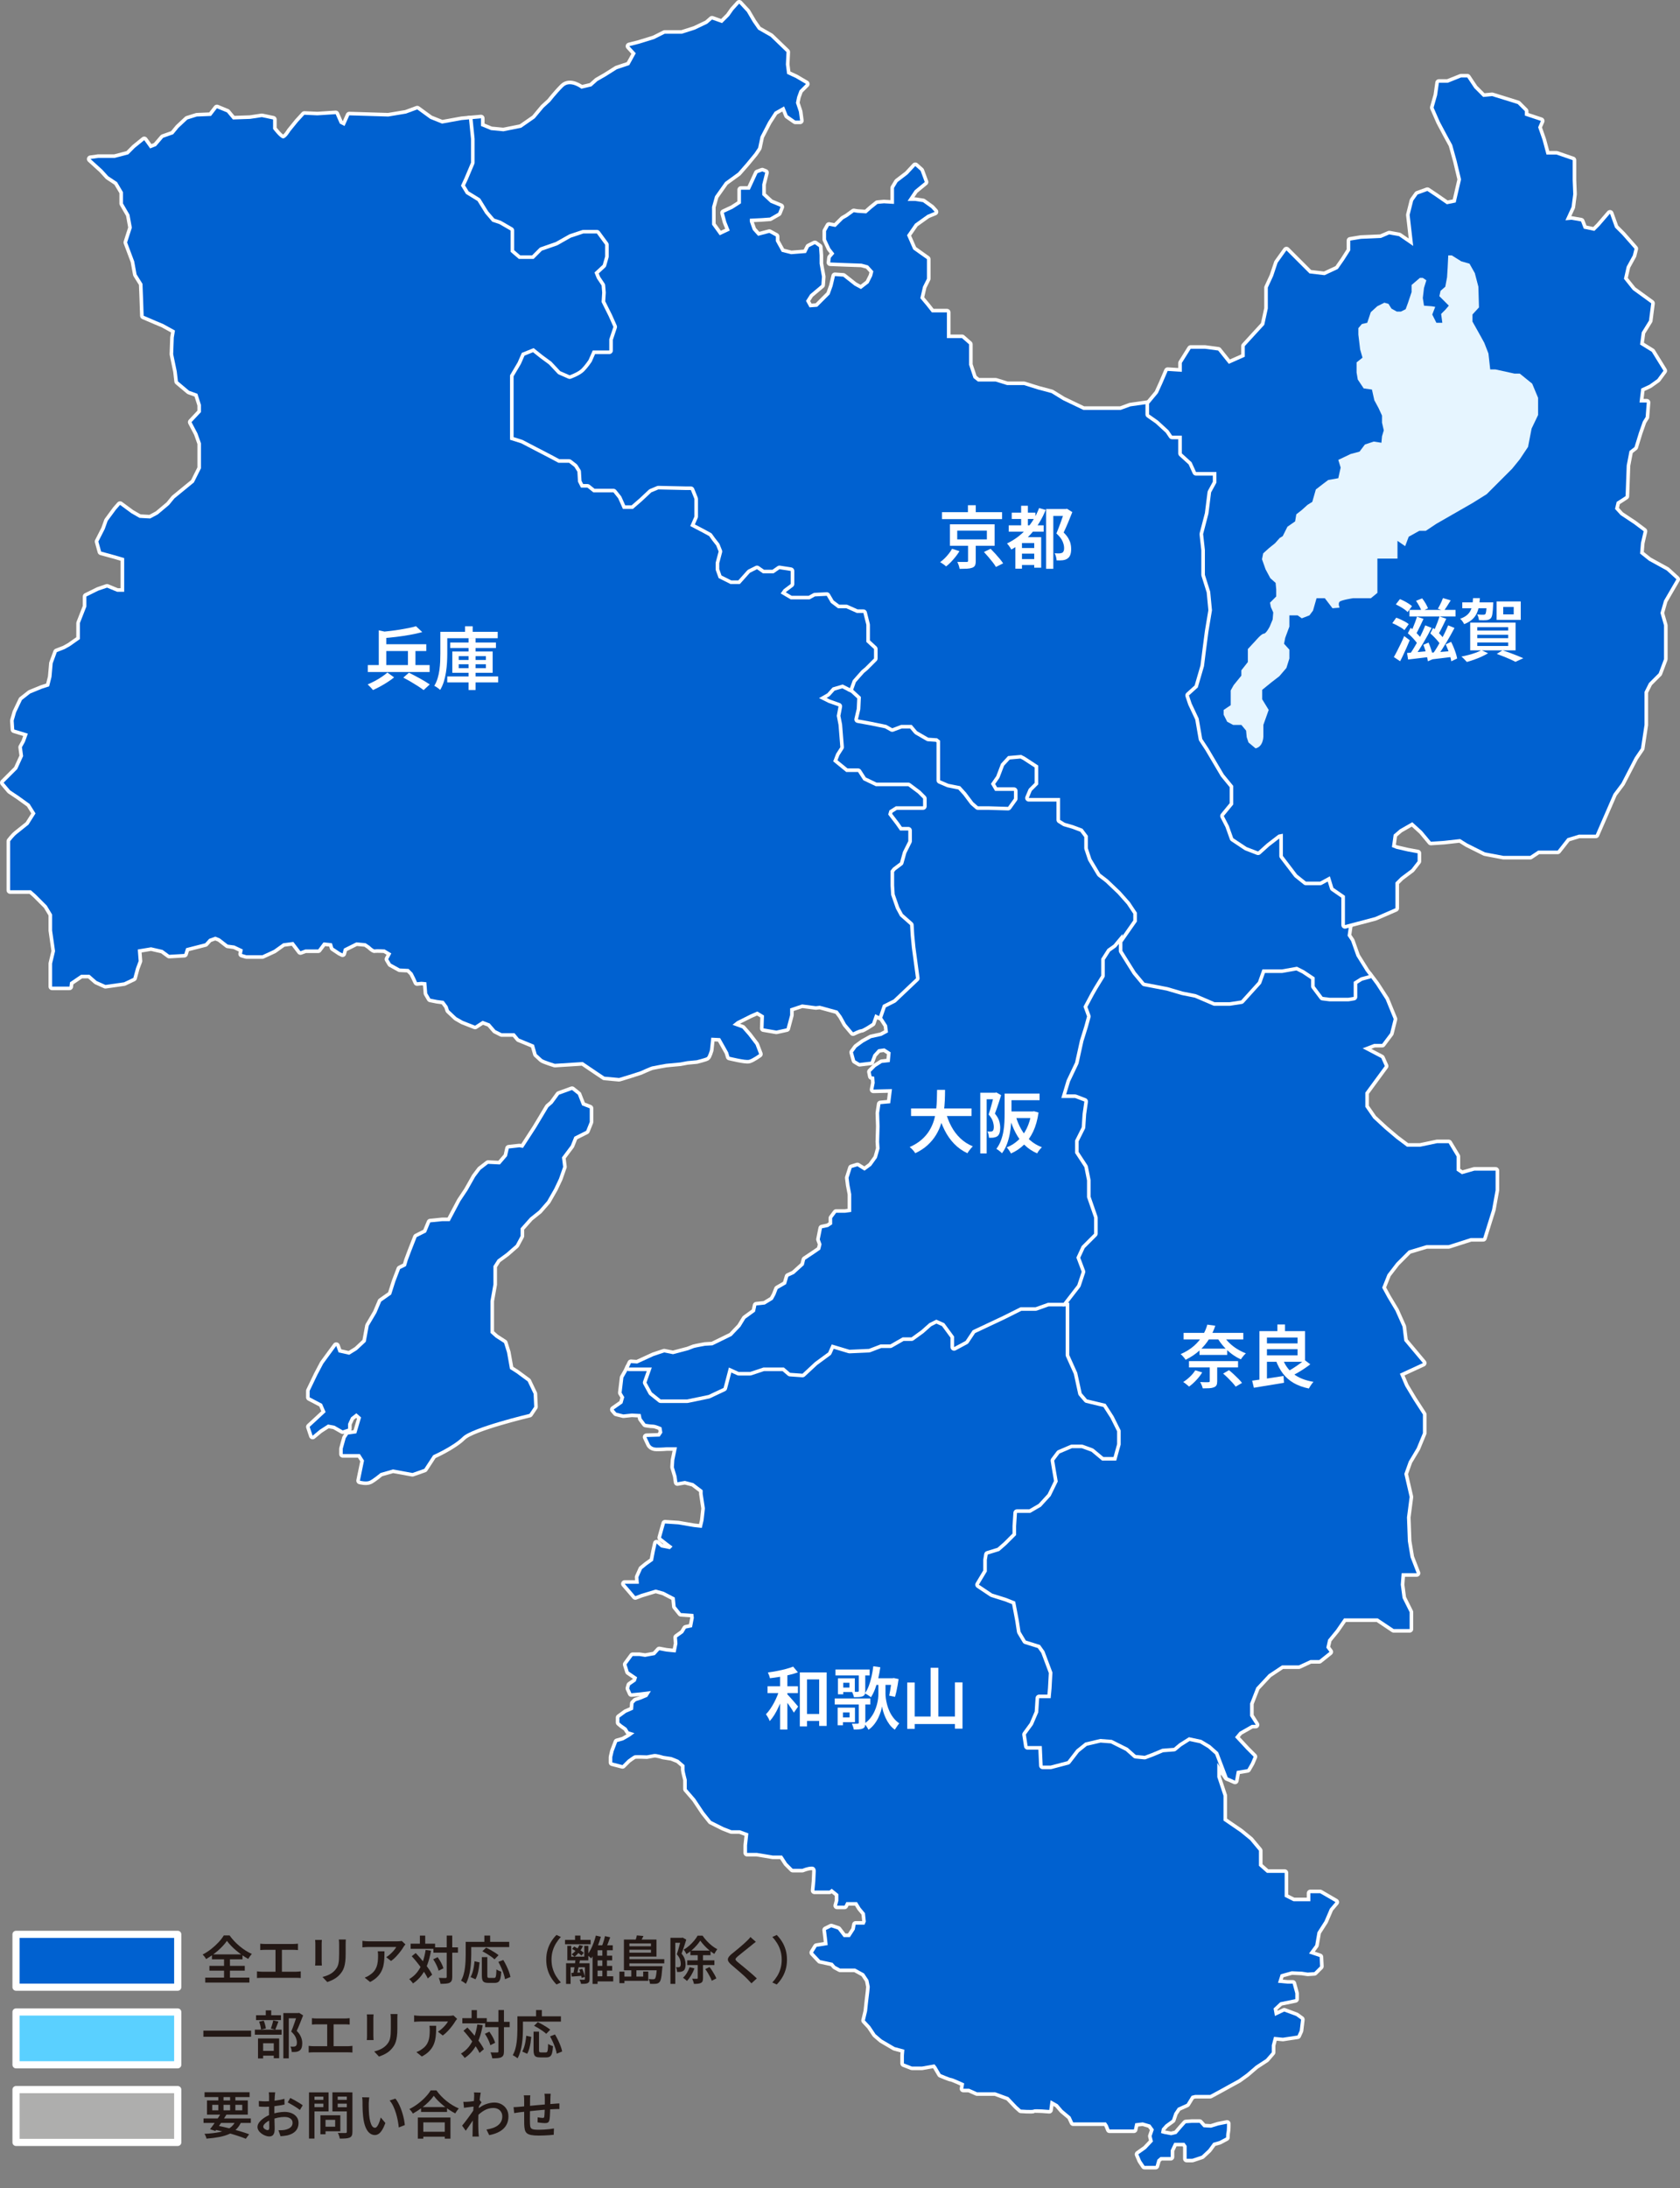
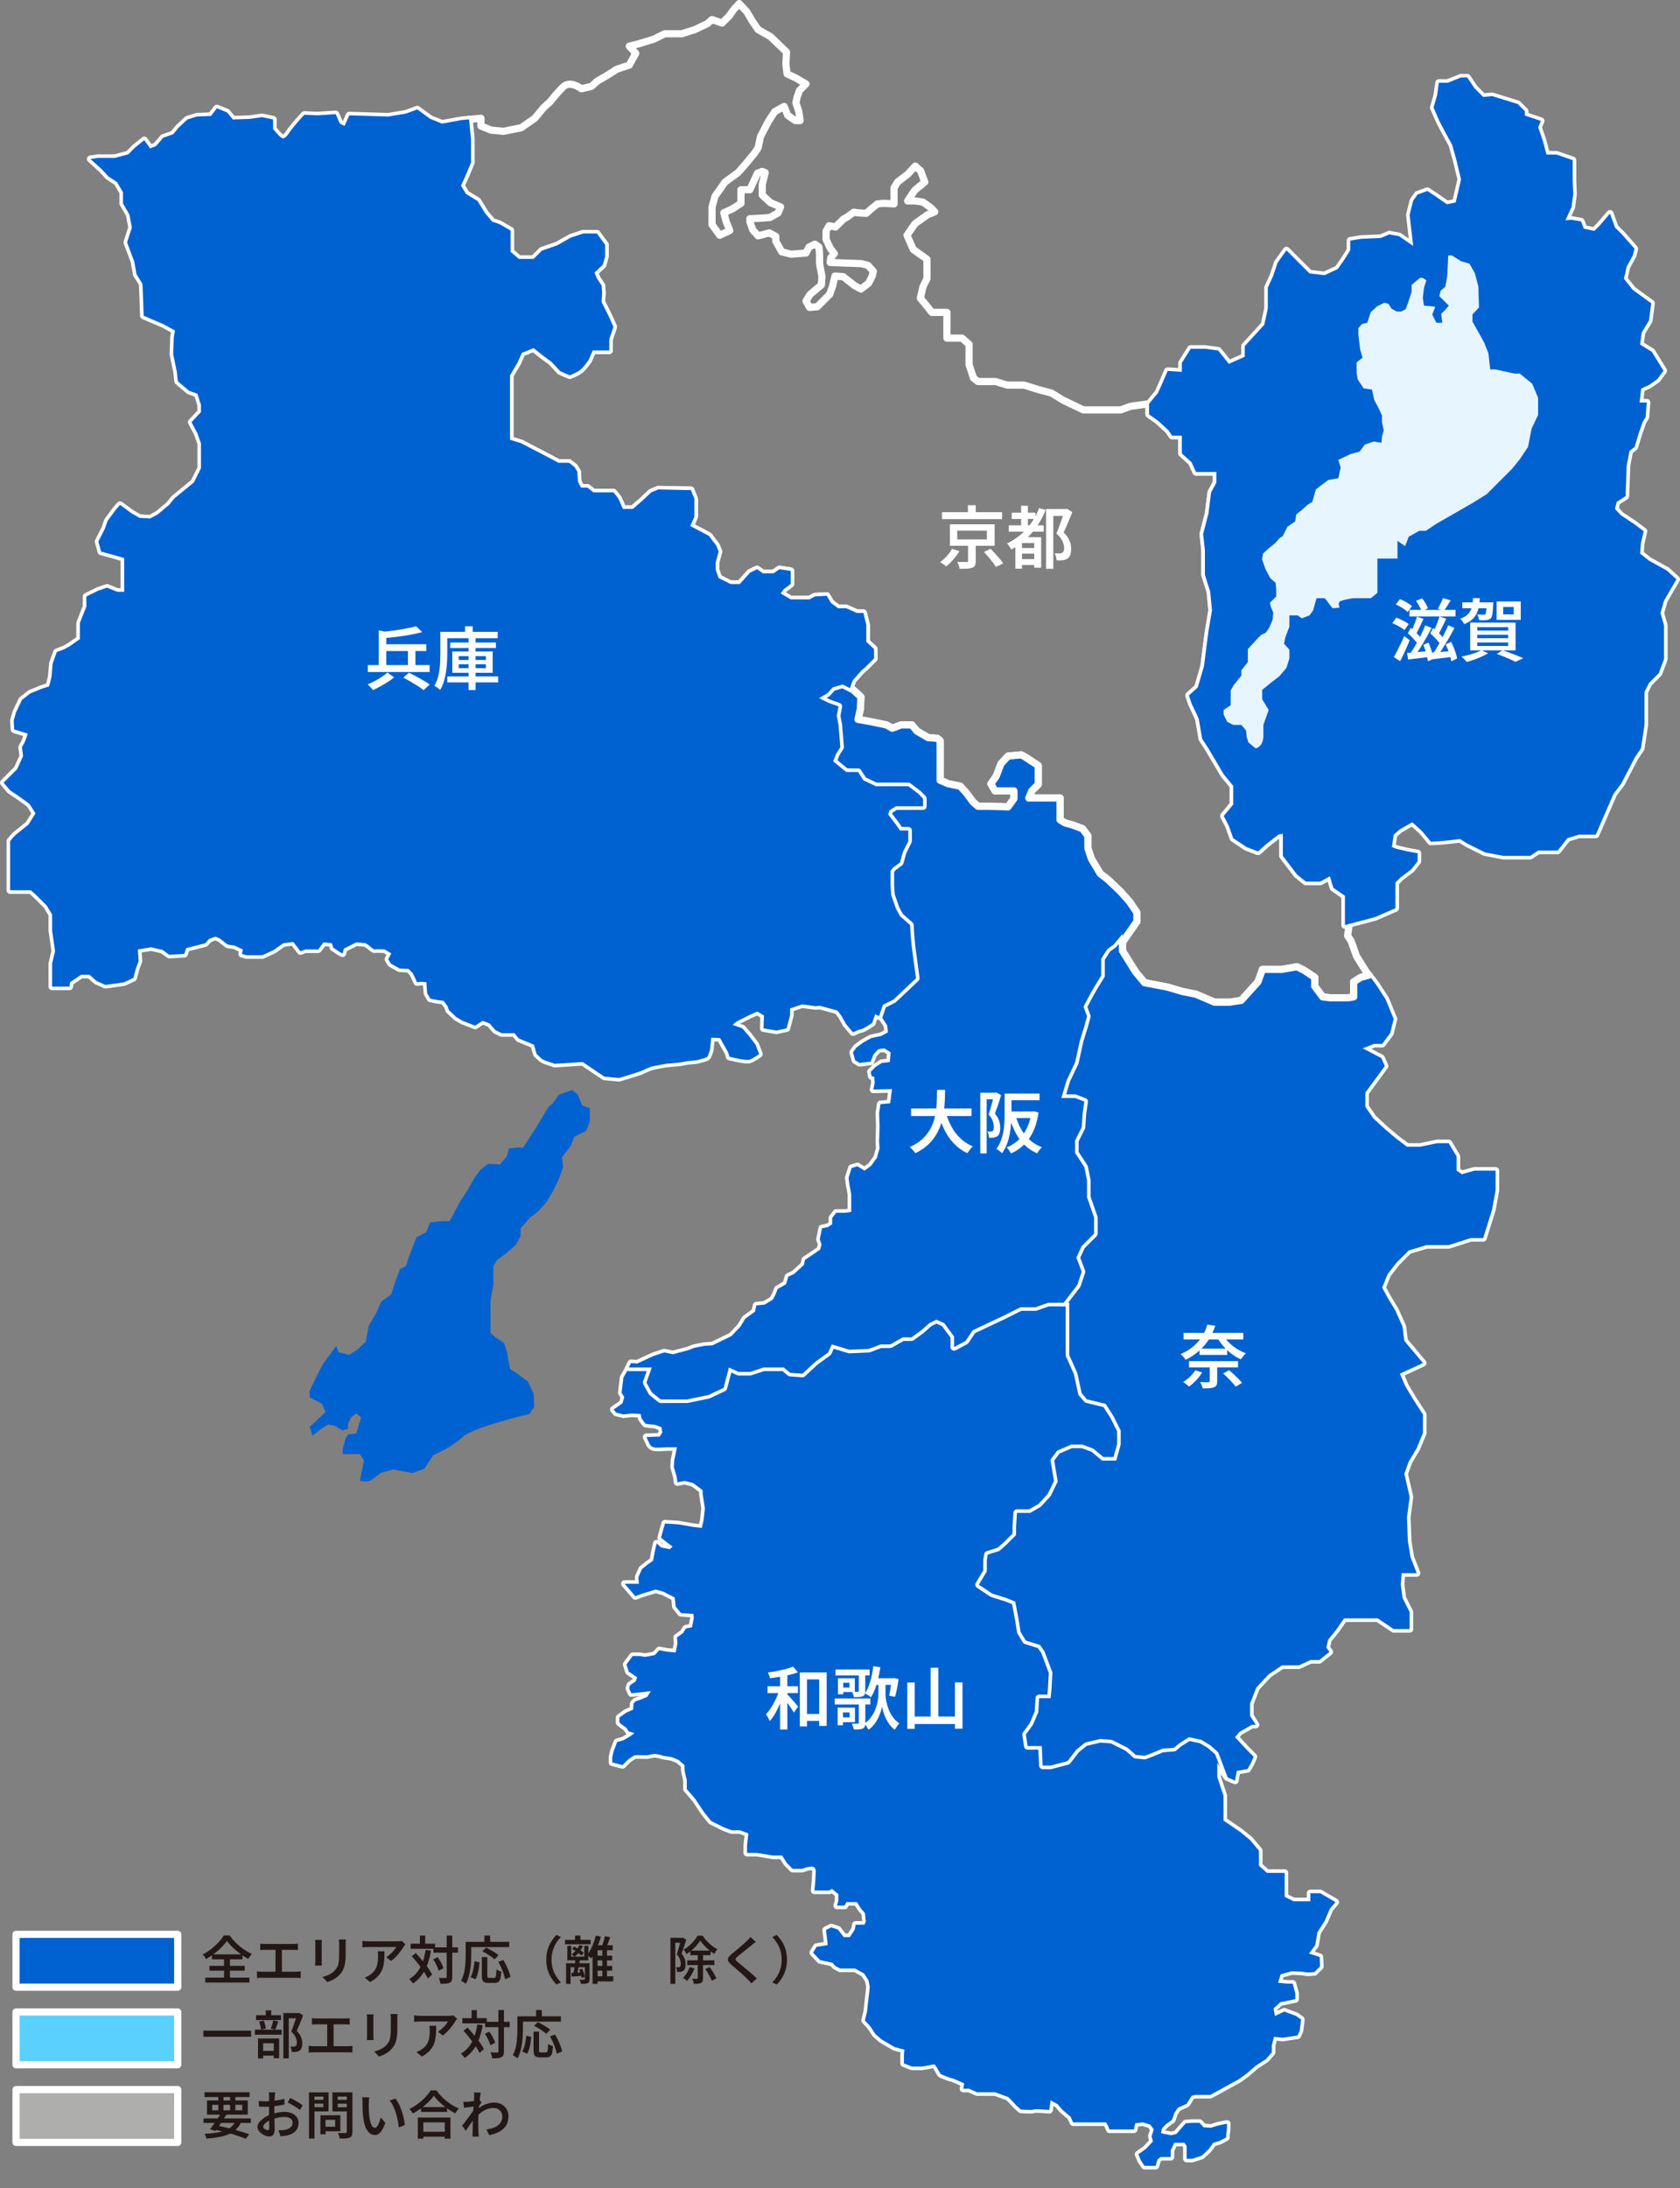
<svg xmlns="http://www.w3.org/2000/svg" id="_レイヤー_2" viewBox="0 0 936.84 1219.9">
  <rect x="0" y="0" width="936.84" height="1219.9" fill="#808080" stroke="none" />
  <defs>
    <style>.cls-1{fill:#231815;}.cls-2{fill:none;}.cls-2,.cls-3,.cls-4,.cls-5{stroke:#fff;stroke-linecap:round;stroke-linejoin:round;stroke-width:4px;}.cls-6{fill:#fff;}.cls-7{fill:#e6f5ff;}.cls-3{fill:#5ad0ff;}.cls-4,.cls-8{fill:#0061d0;}.cls-5{fill:#aeaead;}</style>
  </defs>
  <g id="_レイヤー_2-2">
    <g id="_関西">
      <path class="cls-2" d="M730.71,1055.45v4.45h-9.39l-4.94-2.47v-13.35h-9.89l-4.45-3.95v-8.4l-4.94-5.93-5.44-4.45-9.39-6.43v-13.84l-3.46-10.38v-7.91l5.44,7.91.38.17-5.32-14.01-4.45-3.95-4.94-2.97-6.92-1.48-5.44,3.46-2.97,2.47-6.43.49-5.93,2.47-3.95,1.48-4.94-.49-4.45-3.95-8.9-4.45-6.43-.49-8.4,1.98-4.94,3.95-4.94,6.43-9.39,2.47h-4.45l-.49-10.87h-7.91l-.99-6.43,3.95-5.44,2.97-6.92.49-7.91h6.43l.49-5.44.49-8.9-4.45-11.86-2.47-3.46-7.91-2.47-2.97-4.94-.99-6.43-1.98-10.38-4.94-1.98-7.91-2.47-7.41-4.94,4.45-7.41v-6.43l.49-2.97,6.43-1.98,3.95-3.46,5.44-5.44v-4.94l.49-7.41h7.41l5.93-3.46,5.44-5.93,3.95-8.13-.99-5.71-.99-5.93,2.97-3.95,6.92-2.97h5.44l5.44,1.98,5.93,4.94h7.91l2.47-8.9v-7.91l-3.95-7.91-4.45-6.92-10.38-2.47-2.97-3.46-2.47-11.37-4.45-9.89v-29.16h-11.86l-6.92,2.47h-8.4l-9.89,4.94-16.8,7.91-3.95,5.93-6.43,3.46v-5.93l-5.44-7.41-4.45-1.98-3.95,1.98-4.45,3.95-5.44,3.95h-4.94l-6.92,3.95h-5.44l-6.43,2.47-10.87.49-9.89-2.97-1.98,4.45-7.41,5.44-6.92,6.43-6.92-.49-3.46-2.97h-11.37l-7.41,2.47h-6.43l-5.44-2.47-2.97,11.37-8.4,3.95-11.86,2.47h-14.83l-4.94-3.95-2.97-5.44,2.97-8.4h-12.79l-1.05,2.22-1.98,3.46-.99,8.4,1.48,2.47-.99,3.46-4.94,3.46,1.48,1.73,3.95.99,4.7-.49,4.94.25.49,2.47,2.22,2.97s2.72.49,4.2.49,4.7,1.48,4.7,1.48l.49,2.97-1.48,2.22-7.41.25,1.73,3.71s.74,2.22,3.95,2.22,5.68-.25,5.68-.25h5.68l-1.48,7.17-.25,3.95,1.48,4.94.49,3.46,4.2-.74,4.7,1.24,5.19,3.95v1.98l1.24,8.16-.74,6.67-.99,4.2-4.45-.49-8.65-1.48-7.41-.49-.99,3.46-1.24,4.45,3.46,2.72,2.97,2.22-1.48,1.48-4.94-.99-2.47-2.22-.99,4.45-.99,5.19-3.46,2.47-2.72,2.22-1.98,4.45.25,3.71h-7.91l3.21,3.71,2.72,3.21,3.21-1.24,8.16-2.47,4.45,1.24,6.18,3.21.49,4.94,2.97,3.71,6.92.49.25,2.22-.99,5.19-3.46.74-1.48,2.47-3.46,2.47.25,3.46-.99,4.94-2.72-.25-2.47-.25-3.95-.74-2.47,2.72-5.44.99-3.21-.49h-3.71l-3.46,4.7,1.24,3.95,4.7,3.21-.74,2.22-3.21,2.22-.49,1.73,1.24,2.72,5.19-.49,5.68-.74-1.98,3.21-3.46,1.48-2.97.99-1.24,1.24-.25,3.46-3.95,1.73-3.71,2.72v2.72l1.48,1.24,2.47,1.73,1.24,1.98,3.21.99-2.72,1.98-3.46,1.98-3.46.99-1.98,5.19-.74,3.21v2.97l5.68,1.48,2.97-2.97s2.97-2.22,3.71-2.47c.74-.25,6.92,0,6.92,0,0,0,2.47-.49,3.95-.74,1.48-.25,5.19.99,5.19.99l4.7.74,3.71,1.48,3.46,2.97v2.72c0,.74,1.24,5.44,1.24,5.44v5.19l4.7,5.44,4.94,7.41,3.95,4.94,6.92,3.46,4.45,1.73h4.7l4.7,1.73-.74,6.67v4.2h5.44l8.9,1.48h5.19l2.72,4.2,3.21,3.21h5.44s2.72-1.24,5.19-1.24,2.22,2.72,2.22,2.72l-.25,5.44-.49,5.19h8.4l1.24-.99,3.71,2.97v3.71l-.74,2.72h4.2l.99-1.98h5.93l1.98,3.21,2.47,2.97.49,4.7-.74,1.73h-4.94l-.49,2.72-2.72,4.2h-3.46l-3.21-4.2-3.71-1.24-2.97,1.48.49,3.95.49,4.45-6.18.99-1.98,3.21,3.95,4.2,6.92,1.48,1.48,1.73,2.72,1.48h8.4l4.94,2.72,2.47,3.71.74,3.71-.25,2.72-.74,6.18-.49,4.7-1.24,5.19,2.97,3.21,2.97,4.45,3.46,2.97,7.17,4.2,5.44,1.48-.25,3.21v4.45l4.45,1.73h5.68l6.92-1.24.99,1.24,2.47,4.2s5.19,2.22,5.93,2.22,7.17,2.97,7.17,2.97l-.49,2.97h3.21l4.45,1.98h10.13l7.41,2.72,4.7,4.94,2.22,1.98s6.43.49,7.17,0c.74-.49,8.65.22,8.65.22l.74-5.41,3.95,2.22,2.72,3.18,4.45,3.73,1.48,3.21h18.29l.99,1.48.99,2.47h13.59l.74-3.46,4.2-.5,4.2,1.24,1.98,2.72-1.24,3.71.74,2.97-3.95,4.2-4.2,2.97,1.48,3.46,1.98,2.97h6.18l.99-3.46,1.73-1.48h5.68v-3.71l1.98-4.2h5.68l1.24,1.73v7.17h3.21l5.19-1.73,3.71-3.46,2.72-3.71,3.46-.99,3.71-1.98s0-2.22.25-2.97c.25-.74.25-4.7.25-4.7l-4.94.99-3.95,1.24-4.2-.25-2.22-2.47h-4.2l-3.46.25-2.22,2.47-2.97,3.46-2.97.74-3.95-.74-1.73-.49.49-2.47,1.98-2.22,3.71-2.72,1.24-3.71,1.98-2.97,4.94-2.22,2.72-4.45,1.98-.49h8.4l5.93-3.21,4.45-2.47,5.44-2.97,4.45-3.21,5.19-4.45,5.68-3.71,3.21-3.71v-3.95l1.24-4.7,4.94.49,8.16-1.23,1.24-2.72.74-6.18-2.72-1.98-6.67-2.47-5.19,2.47-.74-4.2,3.71-3.46,8.4-1.73v-3.21l-1.48-5.44h-2.97l-5.19-.49,1.48-4.69,6.18-1.73,5.68.25,3.21.49,3.71-.25,3.21-3.21-.25-5.19-5.93-1.98,3.46-4.69,1.24-7.17,3.95-6.18,2.97-6.92,3.13-3.68-8.56-4.97h-5.44Z" />
      <path class="cls-8" d="M730.71,1055.45v4.45h-9.39l-4.94-2.47v-13.35h-9.89l-4.45-3.95v-8.4l-4.94-5.93-5.44-4.45-9.39-6.43v-13.84l-3.46-10.38v-7.91l5.44,7.91.38.17-5.32-14.01-4.45-3.95-4.94-2.97-6.92-1.48-5.44,3.46-2.97,2.47-6.43.49-5.93,2.47-3.95,1.48-4.94-.49-4.45-3.95-8.9-4.45-6.43-.49-8.4,1.98-4.94,3.95-4.94,6.43-9.39,2.47h-4.45l-.49-10.87h-7.91l-.99-6.43,3.95-5.44,2.97-6.92.49-7.91h6.43l.49-5.44.49-8.9-4.45-11.86-2.47-3.46-7.91-2.47-2.97-4.94-.99-6.43-1.98-10.38-4.94-1.98-7.91-2.47-7.41-4.94,4.45-7.41v-6.43l.49-2.97,6.43-1.98,3.95-3.46,5.44-5.44v-4.94l.49-7.41h7.41l5.93-3.46,5.44-5.93,3.95-8.13-.99-5.71-.99-5.93,2.97-3.95,6.92-2.97h5.44l5.44,1.98,5.93,4.94h7.91l2.47-8.9v-7.91l-3.95-7.91-4.45-6.92-10.38-2.47-2.97-3.46-2.47-11.37-4.45-9.89v-29.16h-11.86l-6.92,2.47h-8.4l-9.89,4.94-16.8,7.91-3.95,5.93-6.43,3.46v-5.93l-5.44-7.41-4.45-1.98-3.95,1.98-4.45,3.95-5.44,3.95h-4.94l-6.92,3.95h-5.44l-6.43,2.47-10.87.49-9.89-2.97-1.98,4.45-7.41,5.44-6.92,6.43-6.92-.49-3.46-2.97h-11.37l-7.41,2.47h-6.43l-5.44-2.47-2.97,11.37-8.4,3.95-11.86,2.47h-14.83l-4.94-3.95-2.97-5.44,2.97-8.4h-12.79l-1.05,2.22-1.98,3.46-.99,8.4,1.48,2.47-.99,3.46-4.94,3.46,1.48,1.73,3.95.99,4.7-.49,4.94.25.49,2.47,2.22,2.97s2.72.49,4.2.49,4.7,1.48,4.7,1.48l.49,2.97-1.48,2.22-7.41.25,1.73,3.71s.74,2.22,3.95,2.22,5.68-.25,5.68-.25h5.68l-1.48,7.17-.25,3.95,1.48,4.94.49,3.46,4.2-.74,4.7,1.24,5.19,3.95v1.98l1.24,8.16-.74,6.67-.99,4.2-4.45-.49-8.65-1.48-7.41-.49-.99,3.46-1.24,4.45,3.46,2.72,2.97,2.22-1.48,1.48-4.94-.99-2.47-2.22-.99,4.45-.99,5.19-3.46,2.47-2.72,2.22-1.98,4.45.25,3.71h-7.91l3.21,3.71,2.72,3.21,3.21-1.24,8.16-2.47,4.45,1.24,6.18,3.21.49,4.94,2.97,3.71,6.92.49.25,2.22-.99,5.19-3.46.74-1.48,2.47-3.46,2.47.25,3.46-.99,4.94-2.72-.25-2.47-.25-3.95-.74-2.47,2.72-5.44.99-3.21-.49h-3.71l-3.46,4.7,1.24,3.95,4.7,3.21-.74,2.22-3.21,2.22-.49,1.73,1.24,2.72,5.19-.49,5.68-.74-1.98,3.21-3.46,1.48-2.97.99-1.24,1.24-.25,3.46-3.95,1.73-3.71,2.72v2.72l1.48,1.24,2.47,1.73,1.24,1.98,3.21.99-2.72,1.98-3.46,1.98-3.46.99-1.98,5.19-.74,3.21v2.97l5.68,1.48,2.97-2.97s2.97-2.22,3.71-2.47c.74-.25,6.92,0,6.92,0,0,0,2.47-.49,3.95-.74,1.48-.25,5.19.99,5.19.99l4.7.74,3.71,1.48,3.46,2.97v2.72c0,.74,1.24,5.44,1.24,5.44v5.19l4.7,5.44,4.94,7.41,3.95,4.94,6.92,3.46,4.45,1.73h4.7l4.7,1.73-.74,6.67v4.2h5.44l8.9,1.48h5.19l2.72,4.2,3.21,3.21h5.44s2.72-1.24,5.19-1.24,2.22,2.72,2.22,2.72l-.25,5.44-.49,5.19h8.4l1.24-.99,3.71,2.97v3.71l-.74,2.72h4.2l.99-1.98h5.93l1.98,3.21,2.47,2.97.49,4.7-.74,1.73h-4.94l-.49,2.72-2.72,4.2h-3.46l-3.21-4.2-3.71-1.24-2.97,1.48.49,3.95.49,4.45-6.18.99-1.98,3.21,3.95,4.2,6.92,1.48,1.48,1.73,2.72,1.48h8.4l4.94,2.72,2.47,3.71.74,3.71-.25,2.72-.74,6.18-.49,4.7-1.24,5.19,2.97,3.21,2.97,4.45,3.46,2.97,7.17,4.2,5.44,1.48-.25,3.21v4.45l4.45,1.73h5.68l6.92-1.24.99,1.24,2.47,4.2s5.19,2.22,5.93,2.22,7.17,2.97,7.17,2.97l-.49,2.97h3.21l4.45,1.98h10.13l7.41,2.72,4.7,4.94,2.22,1.98s6.43.49,7.17,0c.74-.49,8.65.22,8.65.22l.74-5.41,3.95,2.22,2.72,3.18,4.45,3.73,1.48,3.21h18.29l.99,1.48.99,2.47h13.59l.74-3.46,4.2-.5,4.2,1.24,1.98,2.72-1.24,3.71.74,2.97-3.95,4.2-4.2,2.97,1.48,3.46,1.98,2.97h6.18l.99-3.46,1.73-1.48h5.68v-3.71l1.98-4.2h5.68l1.24,1.73v7.17h3.21l5.19-1.73,3.71-3.46,2.72-3.71,3.46-.99,3.71-1.98s0-2.22.25-2.97c.25-.74.25-4.7.25-4.7l-4.94.99-3.95,1.24-4.2-.25-2.22-2.47h-4.2l-3.46.25-2.22,2.47-2.97,3.46-2.97.74-3.95-.74-1.73-.49.49-2.47,1.98-2.22,3.71-2.72,1.24-3.71,1.98-2.97,4.94-2.22,2.72-4.45,1.98-.49h8.4l5.93-3.21,4.45-2.47,5.44-2.97,4.45-3.21,5.19-4.45,5.68-3.71,3.21-3.71v-3.95l1.24-4.7,4.94.49,8.16-1.23,1.24-2.72.74-6.18-2.72-1.98-6.67-2.47-5.19,2.47-.74-4.2,3.71-3.46,8.4-1.73v-3.21l-1.48-5.44h-2.97l-5.19-.49,1.48-4.69,6.18-1.73,5.68.25,3.21.49,3.71-.25,3.21-3.21-.25-5.19-5.93-1.98,3.46-4.69,1.24-7.17,3.95-6.18,2.97-6.92,3.13-3.68-8.56-4.97h-5.44Z" />
      <polygon class="cls-2" points="827.59 652.62 822.15 652.62 815.23 654.6 812.27 652.62 812.27 644.71 807.82 637.3 801.39 637.3 792 639.27 784.59 639.27 778.66 634.83 772.23 629.39 765.81 623.46 761.36 617.03 761.36 609.12 766.79 601.71 772.23 594.3 770.25 589.85 759.87 584.41 766.3 581.94 770.75 581.94 775.2 576.01 777.17 568.1 772.73 557.23 767.29 548.82 763.4 543.64 758.89 544.87 754.93 547.34 754.93 555.74 751.97 556.24 746.04 556.24 741.59 556.24 737.63 555.74 733.18 549.81 733.18 544.87 727.25 540.92 723.3 538.94 714.9 540.42 704.02 540.42 701.55 547.34 692.16 557.72 685.73 558.71 677.33 558.71 666.95 554.26 659.54 552.78 651.14 550.31 638.29 547.83 633.34 541.9 630.87 537.95 625.93 530.04 625.93 520.65 620.99 526.58 617.53 529.05 614.07 534.49 614.07 543.88 610.11 550.31 608.13 553.77 604.18 561.18 606.16 566.62 604.68 572.05 602.2 579.96 599.49 592.32 594.79 602.2 591.82 612.09 599.49 612.09 604.68 614.07 603.69 620.99 603.19 628.4 599.49 635.81 599.49 642.73 604.68 650.64 606.16 658.06 606.16 667.45 610.11 678.82 610.11 687.71 603.19 694.63 600.23 701.06 603.19 708.97 600.72 716.38 593.07 726.26 596.27 726.26 596.27 735.16 596.27 746.53 596.27 755.43 600.72 765.31 603.19 776.68 606.16 780.14 616.54 782.61 620.99 789.53 624.94 797.44 624.94 805.35 622.47 814.24 614.56 814.24 608.63 809.3 603.19 807.32 597.76 807.32 590.84 810.29 587.87 814.24 588.86 820.18 589.85 825.89 585.89 834.02 580.46 839.95 574.52 843.41 567.11 843.41 566.62 850.82 566.62 855.76 561.18 861.2 557.23 864.66 550.8 866.64 550.31 869.6 550.31 876.03 545.86 883.44 553.27 888.38 561.18 890.86 566.12 892.83 568.1 903.21 569.09 909.64 572.05 914.58 579.96 917.05 582.43 920.51 586.88 932.37 586.39 941.27 585.89 946.71 579.47 946.71 578.97 954.62 576.01 961.54 572.05 966.97 573.04 973.4 580.95 973.4 581.44 984.27 585.89 984.27 595.28 981.8 600.23 975.38 605.17 971.42 613.57 969.44 620 969.94 628.89 974.39 633.34 978.34 638.29 978.83 642.24 977.35 648.17 974.88 654.6 974.39 657.56 971.91 663 968.46 669.92 969.94 674.86 972.9 679.31 976.86 684.63 990.87 688.7 992.67 689.69 987.24 695.62 986.25 697.6 982.79 699.08 979.33 695.13 975.38 688.7 968.46 691.17 965.49 698.09 961.54 700.25 961.54 697.1 956.59 697.1 949.67 700.56 940.78 707.48 933.36 714.9 928.42 724.29 928.42 730.71 925.45 735.66 925.45 741.37 920.88 739.61 918.53 740.6 914.09 745.05 908.65 749.49 902.22 759.38 902.22 768.28 902.22 777.17 908.16 786.07 908.16 786.07 898.76 782.12 890.86 781.13 883.44 781.62 877.02 790.02 877.02 786.57 868.12 785.08 859.22 784.59 845.88 786.07 834.51 783.11 821.66 785.58 814.74 790.02 807.32 793.48 798.92 793.48 788.54 788.05 780.14 783.6 772.73 780.63 765.81 793.48 759.87 783.11 747.52 782.12 739.61 778.16 730.71 773.71 723.3 770.75 717.86 773.71 710.45 778.66 704.02 785.58 697.1 795.46 694.14 807.82 694.14 820.18 690.18 827.09 690.18 832.04 674.37 834.01 663.49 834.01 652.62 827.59 652.62" />
      <polygon class="cls-8" points="827.59 652.62 822.15 652.62 815.23 654.6 812.27 652.62 812.27 644.71 807.82 637.3 801.39 637.3 792 639.27 784.59 639.27 778.66 634.83 772.23 629.39 765.81 623.46 761.36 617.03 761.36 609.12 766.79 601.71 772.23 594.3 770.25 589.85 759.87 584.41 766.3 581.94 770.75 581.94 775.2 576.01 777.17 568.1 772.73 557.23 767.29 548.82 763.4 543.64 758.89 544.87 754.93 547.34 754.93 555.74 751.97 556.24 746.04 556.24 741.59 556.24 737.63 555.74 733.18 549.81 733.18 544.87 727.25 540.92 723.3 538.94 714.9 540.42 704.02 540.42 701.55 547.34 692.16 557.72 685.73 558.71 677.33 558.71 666.95 554.26 659.54 552.78 651.14 550.31 638.29 547.83 633.34 541.9 630.87 537.95 625.93 530.04 625.93 520.65 620.99 526.58 617.53 529.05 614.07 534.49 614.07 543.88 610.11 550.31 608.13 553.77 604.18 561.18 606.16 566.62 604.68 572.05 602.2 579.96 599.49 592.32 594.79 602.2 591.82 612.09 599.49 612.09 604.68 614.07 603.69 620.99 603.19 628.4 599.49 635.81 599.49 642.73 604.68 650.64 606.16 658.06 606.16 667.45 610.11 678.82 610.11 687.71 603.19 694.63 600.23 701.06 603.19 708.97 600.72 716.38 593.07 726.26 596.27 726.26 596.27 735.16 596.27 746.53 596.27 755.43 600.72 765.31 603.19 776.68 606.16 780.14 616.54 782.61 620.99 789.53 624.94 797.44 624.94 805.35 622.47 814.24 614.56 814.24 608.63 809.3 603.19 807.32 597.76 807.32 590.84 810.29 587.87 814.24 588.86 820.18 589.85 825.89 585.89 834.02 580.46 839.95 574.52 843.41 567.11 843.41 566.62 850.82 566.62 855.76 561.18 861.2 557.23 864.66 550.8 866.64 550.31 869.6 550.31 876.03 545.86 883.44 553.27 888.38 561.18 890.86 566.12 892.83 568.1 903.21 569.09 909.64 572.05 914.58 579.96 917.05 582.43 920.51 586.88 932.37 586.39 941.27 585.89 946.71 579.47 946.71 578.97 954.62 576.01 961.54 572.05 966.97 573.04 973.4 580.95 973.4 581.44 984.27 585.89 984.27 595.28 981.8 600.23 975.38 605.17 971.42 613.57 969.44 620 969.94 628.89 974.39 633.34 978.34 638.29 978.83 642.24 977.35 648.17 974.88 654.6 974.39 657.56 971.91 663 968.46 669.92 969.94 674.86 972.9 679.31 976.86 684.63 990.87 688.7 992.67 689.69 987.24 695.62 986.25 697.6 982.79 699.08 979.33 695.13 975.38 688.7 968.46 691.17 965.49 698.09 961.54 700.25 961.54 697.1 956.59 697.1 949.67 700.56 940.78 707.48 933.36 714.9 928.42 724.29 928.42 730.71 925.45 735.66 925.45 741.37 920.88 739.61 918.53 740.6 914.09 745.05 908.65 749.49 902.22 759.38 902.22 768.28 902.22 777.17 908.16 786.07 908.16 786.07 898.76 782.12 890.86 781.13 883.44 781.62 877.02 790.02 877.02 786.57 868.12 785.08 859.22 784.59 845.88 786.07 834.51 783.11 821.66 785.58 814.74 790.02 807.32 793.48 798.92 793.48 788.54 788.05 780.14 783.6 772.73 780.63 765.81 793.48 759.87 783.11 747.52 782.12 739.61 778.16 730.71 773.71 723.3 770.75 717.86 773.71 710.45 778.66 704.02 785.58 697.1 795.46 694.14 807.82 694.14 820.18 690.18 827.09 690.18 832.04 674.37 834.01 663.49 834.01 652.62 827.59 652.62" />
      <path class="cls-2" d="M634,508.79l-3.95-5.93-5.27-5.93-6.92-6.59-4.28-3.3-4.94-8.24-1.98-5.93v-6.92l-2.97-3.95-5.27-1.98-4.61-1.32-2.64-1.65v-12.19h-17.46l1.65-3.95,3.62-3.62v-10.54l-7.58-4.94-1.98-.99-7.25.66-3.95,4.28-2.64,6.92-2.97,4.28,2.31,3.95h10.54v4.28l-3.3,4.61-10.87-.33h-5.93l-2.64-2.31-3.95-5.27-3.3-3.62-6.59-1.32-4.61-1.98v-22.08l-1.65-1.32-4.94-.33-6.26-3.62-2.97-3.51h-5.93l-4.94,1.86-3.3-1.86-8.57-1.76-7.25-1.32,1.32-5.6.33-6.92-4.28-3.95-5.93-2.97-5.6,1.65-2.97,3.3-4.61,2.64,5.27,2.64,5.6,1.98-.99,5.27.99,5.06.99,12.41-2.31,3.62-1.65,4.28,7.25,5.93h6.59l2.97,4.61,6.92,3.3h18.12l5.27,3.95,2.97,2.97v4.28h-15.16l-3.62,2.31-.66,2.31,4.28,5.6,2.31,3.3h4.61v5.93l-2.97,5.93-1.65,5.93-3.95,2.97-1.32,1.65v8.24l.33,5.27,2.64,7.58,2.31,4.28,5.6,4.94.33,5.6.66,6.92,2.31,17.13-6.26,5.93-6.26,5.93-5.93,2.97-2.15,6.26,1.82.91,2.72,4.2.49,3.95-3.71,1.98-5.68,1.24-4.45,2.47-3.71,2.72-1.98,2.72,1.24,4.45,2.47,1.48,6.18-.74,1.48-3.95,2.72-2.97,3.46-.49,3.46,2.22-.49,5.44-4.45.49-3.46,2.22-2.72,2.72.49,2.47,1.48.25.25,3.46-.74,3.71,10.38-.25-.99,7.91-5.44.49-.74,4.94.25,7.41-.25,8.65.25,3.71-1.48,5.19-3.21,4.45-3.71,2.72-3.95-2.47-3.21.99-1.73,5.44.49,3.95.99,5.19v9.88l-3.46.49h-4.94l-2.22,2.97v3.46l-2.22,1.48-3.46.74-1.24,6.18.99,2.72-.74,2.97-3.21,2.22-5.19,3.46-.74,2.97-5.44,4.94-3.21,1.48-1.24,4.2-4.7,2.72-1.24,3.21-1.48,2.72-4.45,2.72-4.7.49-.74,3.46-5.44,3.95-2.72,4.45-4.94,5.19-10.63,5.19-4.2.25s-5.44.99-6.18,1.24c-.74.25-3.21,1.24-3.21,1.24l-8.4,2.22-4.94-.99-5.93,1.98-9.14,4.2-3.46-.25-1.17,2.47h12.79l-2.97,8.4,2.97,5.44,4.94,3.95h14.83l11.86-2.47,8.4-3.95,2.97-11.37,5.44,2.47h6.43l7.41-2.47h11.37l3.46,2.97,6.92.49,6.92-6.43,7.41-5.44,1.98-4.45,9.89,2.97,10.87-.49,6.43-2.47h5.44l6.92-3.95h4.94l5.44-3.95,4.45-3.95,3.95-1.98,4.45,1.98,5.44,7.41v5.93l6.43-3.46,3.95-5.93,16.8-7.91,9.89-4.94h8.4l6.92-2.47h8.66l7.65-9.89,2.47-7.41-2.97-7.91,2.97-6.43,6.92-6.92v-8.9l-3.95-11.37v-9.39l-1.48-7.41-5.19-7.91v-6.92l3.71-7.41.49-7.41.99-6.92-5.19-1.98h-7.66l2.97-9.88,4.7-9.89,2.72-12.36,2.47-7.91,1.48-5.44-1.98-5.44,3.95-7.41,1.98-3.46,3.95-6.43v-9.39l3.46-5.44,3.46-2.47,4.94-5.93v4.64l8.07-11.56v-4.94Z" />
      <path class="cls-8" d="M634,508.79l-3.95-5.93-5.27-5.93-6.92-6.59-4.28-3.3-4.94-8.24-1.98-5.93v-6.92l-2.97-3.95-5.27-1.98-4.61-1.32-2.64-1.65v-12.19h-17.46l1.65-3.95,3.62-3.62v-10.54l-7.58-4.94-1.98-.99-7.25.66-3.95,4.28-2.64,6.92-2.97,4.28,2.31,3.95h10.54v4.28l-3.3,4.61-10.87-.33h-5.93l-2.64-2.31-3.95-5.27-3.3-3.62-6.59-1.32-4.61-1.98v-22.08l-1.65-1.32-4.94-.33-6.26-3.62-2.97-3.51h-5.93l-4.94,1.86-3.3-1.86-8.57-1.76-7.25-1.32,1.32-5.6.33-6.92-4.28-3.95-5.93-2.97-5.6,1.65-2.97,3.3-4.61,2.64,5.27,2.64,5.6,1.98-.99,5.27.99,5.06.99,12.41-2.31,3.62-1.65,4.28,7.25,5.93h6.59l2.97,4.61,6.92,3.3h18.12l5.27,3.95,2.97,2.97v4.28h-15.16l-3.62,2.31-.66,2.31,4.28,5.6,2.31,3.3h4.61v5.93l-2.97,5.93-1.65,5.93-3.95,2.97-1.32,1.65v8.24l.33,5.27,2.64,7.58,2.31,4.28,5.6,4.94.33,5.6.66,6.92,2.31,17.13-6.26,5.93-6.26,5.93-5.93,2.97-2.15,6.26,1.82.91,2.72,4.2.49,3.95-3.71,1.98-5.68,1.24-4.45,2.47-3.71,2.72-1.98,2.72,1.24,4.45,2.47,1.48,6.18-.74,1.48-3.95,2.72-2.97,3.46-.49,3.46,2.22-.49,5.44-4.45.49-3.46,2.22-2.72,2.72.49,2.47,1.48.25.25,3.46-.74,3.71,10.38-.25-.99,7.91-5.44.49-.74,4.94.25,7.41-.25,8.65.25,3.71-1.48,5.19-3.21,4.45-3.71,2.72-3.95-2.47-3.21.99-1.73,5.44.49,3.95.99,5.19v9.88l-3.46.49h-4.94l-2.22,2.97v3.46l-2.22,1.48-3.46.74-1.24,6.18.99,2.72-.74,2.97-3.21,2.22-5.19,3.46-.74,2.97-5.44,4.94-3.21,1.48-1.24,4.2-4.7,2.72-1.24,3.21-1.48,2.72-4.45,2.72-4.7.49-.74,3.46-5.44,3.95-2.72,4.45-4.94,5.19-10.63,5.19-4.2.25s-5.44.99-6.18,1.24c-.74.25-3.21,1.24-3.21,1.24l-8.4,2.22-4.94-.99-5.93,1.98-9.14,4.2-3.46-.25-1.17,2.47h12.79l-2.97,8.4,2.97,5.44,4.94,3.95h14.83l11.86-2.47,8.4-3.95,2.97-11.37,5.44,2.47h6.43l7.41-2.47h11.37l3.46,2.97,6.92.49,6.92-6.43,7.41-5.44,1.98-4.45,9.89,2.97,10.87-.49,6.43-2.47h5.44l6.92-3.95h4.94l5.44-3.95,4.45-3.95,3.95-1.98,4.45,1.98,5.44,7.41v5.93l6.43-3.46,3.95-5.93,16.8-7.91,9.89-4.94h8.4l6.92-2.47h8.66l7.65-9.89,2.47-7.41-2.97-7.91,2.97-6.43,6.92-6.92v-8.9l-3.95-11.37v-9.39l-1.48-7.41-5.19-7.91v-6.92l3.71-7.41.49-7.41.99-6.92-5.19-1.98h-7.66l2.97-9.88,4.7-9.89,2.72-12.36,2.47-7.91,1.48-5.44-1.98-5.44,3.95-7.41,1.98-3.46,3.95-6.43v-9.39l3.46-5.44,3.46-2.47,4.94-5.93v4.64l8.07-11.56v-4.94Z" />
      <path class="cls-2" d="M761.36,540.92l-4.94-7.91-2.97-8.4-1.98-2.97.94-6.57-2.42.64v-16.31l-6.43-4.45-1.98-6.43-5.44,2.97h-7.91l-4.94-3.95-7.91-10.38v-12.36l-2.47.49-6.43,4.94-4.94,4.45-6.43-2.47-7.41-4.94-2.47-6.92-2.8-5.44,5.27-6.43v-10.38l-5.27-6.43-8.57-14.5-3.46-5.27-1.98-11.37-3.95-8.4-1.48-4.45,4.94-4.45,3.46-11.86.99-7.91,1.48-11.37,1.98-11.86-.99-10.38-2.97-9.39v-13.84l-.99-8.9,2.97-11.37,1.48-11.86,2.97-5.44v-5.93h-11.37l-2.47-5.44-5.44-4.94v-9.88h-5.44l-1.98-2.97-5.93-5.44-4.94-3.46v-5.93l-10.38,1.48-5.44,1.98h-20.76l-11.37-5.44-6.43-3.95-7.41-1.98-7.91-2.47h-9.39l-6.43-1.98h-9.89l-2.47-1.98-2.47-7.41v-11.37l-3.95-3.46h-8.4v-14.33h-8.4l-2.72-3.46-3.71-4.45,1.48-6.43,2.22-4.45v-10.87l-7.66-5.44-3.46-7.91,4.45-6.43,6.92-4.94,4.07-1.67-1.93-2.12-4.61-3.3-4.28-.66h-4.28l3.95-5.93,5.6-4.61-2.31-6.26-2.97-2.64-4.28,4.61-5.6,4.28-1.98,3.3v8.9l-5.6-.33-3.62.33-3.3,2.64-2.97,2.64-4.94-.33-1.98-.33-3.62,2.64-2.31,1.32-4.28,4.28-3.62-.66-1.65,2.97v4.61l2.31,4.94,2.31,2.97-1.98,2.31-.33,2.64,8.24.33,9.23.33,3.62.99,2.97,3.3-.66,2.64-1.98,3.95-4.28,3.3-3.62-1.98-6.26-4.94-4.61-.33-1.32,5.6-1.65,4.61-6.92,6.92-4.28.33-1.98-3.62,2.31-3.63,6.26-5.27.33-4.61-1.32-7.25v-4.61l-.33-4.61-2.31-1.65-3.3,1.65-1.65,3.29-8.24.66-5.27-1.32-1.65-2.97-1.65-2.97v-2.64l-3.62-1.98-6.26,1.65-2.97-3.29-1.65-4.61v-1.65l6.59-.33,4.61-.33,4.61-2.64,1.32-3.3-5.6-2.31-4.61-4.28v-5.93l1.65-6.59-1.65-.66-2.64.99-4.28,9.23h-4.94v7.58l-4.61,2.97-4.94,2.31,1.32,4.94,1.98,4.94-5.6,2.64-4.28-5.93v-9.89l1.65-5.93,5.6-7.91,7.25-5.27,4.61-5.27,4.61-5.6,1.98-2.97,1.32-6.26,4.28-8.24,3.62-5.6,5.27-2.97,1.98,4.94,4.28,2.97h2.64l-.66-4.94-1.65-4.94.66-3.3,1.32-3.62,3.62-3.62-5.6-3.3-4.94-2.31-.66-5.27.33-6.92-8.9-8.57-6.92-3.95-2.97-4.28-3.3-5.6-4.28-4.61-3.3,3.63-2.31,3.29-3.95,3.95-5.6-1.98-2.64,2.31-6.92,3.3-7.25,2.31h-9.56l-5.93,2.97-8.57,2.64-5.27,1.32,3.62,3.95-3.62,6.59-6.92,2.31-6.26,3.95-4.61,2.64-3.3,2.97-5.6,1.32s-6.26-4.94-10.21-.99c-3.95,3.95-7.25,8.24-7.25,8.24l-3.62,3.3-4.94,5.93-7.58,5.27-9.89,1.98-6.92-.66-5.6-2.31v-4.28l-6.71.61,1.11,10.92v13.18l-3.62,8.57-1.98,4.28,2.8,4.61,6.43,3.95,4.28,6.92,3.95,4.61,3.95,1.32,6.26,3.62v11.86l4.61,3.95h8.24l4.61-4.61,8.57-2.97,7.58-4.28,6.92-2.31h7.58l4.61,6.26v6.59l-1.32,4.61-4.61,4.28,1.32,3.3,2.64,3.95.33,3.95-.33,5.27,3.95,7.91,2.64,5.93-2.31,6.92v6.26h-9.23l-2.31,5.27s-1.98,2.97-3.95,4.94-6.59,3.62-6.59,3.62l-5.27-2.31-4.94-5.27-4.94-3.63-4.94-3.95-6.59,2.64-2.31,5.27-4.28,7.25v35.92l6.26,1.98,7.58,3.95,8.24,4.28,4.94,2.64h5.93l2.97,2.31,1.65,2.64.33,5.6,1.65,3.29h3.62l3.3,2.64h11.2l2.64,3.3,2.64,5.93h5.6l4.94-4.28,5.27-4.94,3.95-1.65,14.83.33h3.3l1.98,4.94v9.88l-2.31,5.27,6.92,3.62,3.62,1.98,1.65,2.31,2.31,2.97,1.32,3.3-1.65,6.26v3.95l1.65,4.61,6.59,3.3h5.27l5.6-6.26,3.95-1.98,3.3,2.31h5.93l3.3-2.31,6.26.99v7.25l-3.95,2.97-1.65,2.31,5.6,3.3h10.54l2.97-1.65,6.59-.33,2.31,3.95,3.95,2.97h4.61l5.93,2.64h3.62l1.65,6.59v9.56l4.28,3.95v5.27l-4.94,4.94-1.98,1.65-2.64,2.97-2.31,2.64-1.55,4.33,1.88.94,4.28,3.95-.33,6.92-1.32,5.6,7.25,1.32,8.57,1.76,3.3,1.86,4.94-1.86h5.93l2.97,3.51,6.26,3.62,4.94.33,1.65,1.32v22.08l4.61,1.98,6.59,1.32,3.3,3.62,3.95,5.27,2.64,2.31h5.93l10.87.33,3.3-4.61v-4.28h-10.54l-2.31-3.95,2.97-4.28,2.64-6.92,3.95-4.28,7.25-.66,1.98.99,7.58,4.94v10.54l-3.62,3.62-1.65,3.95h17.46v12.19l2.64,1.65,4.61,1.32,5.27,1.98,2.97,3.95v6.92l1.98,5.93,4.94,8.24,4.28,3.3,6.92,6.59,5.27,5.93,3.95,5.93v4.94l-8.07,11.56v4.75l4.94,7.91,2.47,3.95,4.94,5.93,12.85,2.47,8.4,2.47,7.41,1.48,10.38,4.45h8.4l6.43-.99,9.39-10.38,2.47-6.92h10.87l8.4-1.48,3.95,1.98,5.93,3.95v4.94l4.45,5.93,3.95.49h10.38l2.97-.49v-8.4l3.95-2.47,4.51-1.23-2.04-2.72Z" />
-       <path class="cls-8" d="M761.36,540.92l-4.94-7.91-2.97-8.4-1.98-2.97.94-6.57-2.42.64v-16.31l-6.43-4.45-1.98-6.43-5.44,2.97h-7.91l-4.94-3.95-7.91-10.38v-12.36l-2.47.49-6.43,4.94-4.94,4.45-6.43-2.47-7.41-4.94-2.47-6.92-2.8-5.44,5.27-6.43v-10.38l-5.27-6.43-8.57-14.5-3.46-5.27-1.98-11.37-3.95-8.4-1.48-4.45,4.94-4.45,3.46-11.86.99-7.91,1.48-11.37,1.98-11.86-.99-10.38-2.97-9.39v-13.84l-.99-8.9,2.97-11.37,1.48-11.86,2.97-5.44v-5.93h-11.37l-2.47-5.44-5.44-4.94v-9.88h-5.44l-1.98-2.97-5.93-5.44-4.94-3.46v-5.93l-10.38,1.48-5.44,1.98h-20.76l-11.37-5.44-6.43-3.95-7.41-1.98-7.91-2.47h-9.39l-6.43-1.98h-9.89l-2.47-1.98-2.47-7.41v-11.37l-3.95-3.46h-8.4v-14.33h-8.4l-2.72-3.46-3.71-4.45,1.48-6.43,2.22-4.45v-10.87l-7.66-5.44-3.46-7.91,4.45-6.43,6.92-4.94,4.07-1.67-1.93-2.12-4.61-3.3-4.28-.66h-4.28l3.95-5.93,5.6-4.61-2.31-6.26-2.97-2.64-4.28,4.61-5.6,4.28-1.98,3.3v8.9l-5.6-.33-3.62.33-3.3,2.64-2.97,2.64-4.94-.33-1.98-.33-3.62,2.64-2.31,1.32-4.28,4.28-3.62-.66-1.65,2.97v4.61l2.31,4.94,2.31,2.97-1.98,2.31-.33,2.64,8.24.33,9.23.33,3.62.99,2.97,3.3-.66,2.64-1.98,3.95-4.28,3.3-3.62-1.98-6.26-4.94-4.61-.33-1.32,5.6-1.65,4.61-6.92,6.92-4.28.33-1.98-3.62,2.31-3.63,6.26-5.27.33-4.61-1.32-7.25v-4.61l-.33-4.61-2.31-1.65-3.3,1.65-1.65,3.29-8.24.66-5.27-1.32-1.65-2.97-1.65-2.97v-2.64l-3.62-1.98-6.26,1.65-2.97-3.29-1.65-4.61v-1.65l6.59-.33,4.61-.33,4.61-2.64,1.32-3.3-5.6-2.31-4.61-4.28v-5.93l1.65-6.59-1.65-.66-2.64.99-4.28,9.23h-4.94v7.58l-4.61,2.97-4.94,2.31,1.32,4.94,1.98,4.94-5.6,2.64-4.28-5.93v-9.89l1.65-5.93,5.6-7.91,7.25-5.27,4.61-5.27,4.61-5.6,1.98-2.97,1.32-6.26,4.28-8.24,3.62-5.6,5.27-2.97,1.98,4.94,4.28,2.97h2.64l-.66-4.94-1.65-4.94.66-3.3,1.32-3.62,3.62-3.62-5.6-3.3-4.94-2.31-.66-5.27.33-6.92-8.9-8.57-6.92-3.95-2.97-4.28-3.3-5.6-4.28-4.61-3.3,3.63-2.31,3.29-3.95,3.95-5.6-1.98-2.64,2.31-6.92,3.3-7.25,2.31h-9.56l-5.93,2.97-8.57,2.64-5.27,1.32,3.62,3.95-3.62,6.59-6.92,2.31-6.26,3.95-4.61,2.64-3.3,2.97-5.6,1.32s-6.26-4.94-10.21-.99c-3.95,3.95-7.25,8.24-7.25,8.24l-3.62,3.3-4.94,5.93-7.58,5.27-9.89,1.98-6.92-.66-5.6-2.31v-4.28l-6.71.61,1.11,10.92v13.18l-3.62,8.57-1.98,4.28,2.8,4.61,6.43,3.95,4.28,6.92,3.95,4.61,3.95,1.32,6.26,3.62v11.86l4.61,3.95h8.24l4.61-4.61,8.57-2.97,7.58-4.28,6.92-2.31h7.58l4.61,6.26v6.59l-1.32,4.61-4.61,4.28,1.32,3.3,2.64,3.95.33,3.95-.33,5.27,3.95,7.91,2.64,5.93-2.31,6.92v6.26h-9.23l-2.31,5.27s-1.98,2.97-3.95,4.94-6.59,3.62-6.59,3.62l-5.27-2.31-4.94-5.27-4.94-3.63-4.94-3.95-6.59,2.64-2.31,5.27-4.28,7.25v35.92l6.26,1.98,7.58,3.95,8.24,4.28,4.94,2.64h5.93l2.97,2.31,1.65,2.64.33,5.6,1.65,3.29h3.62l3.3,2.64h11.2l2.64,3.3,2.64,5.93h5.6l4.94-4.28,5.27-4.94,3.95-1.65,14.83.33h3.3l1.98,4.94v9.88l-2.31,5.27,6.92,3.62,3.62,1.98,1.65,2.31,2.31,2.97,1.32,3.3-1.65,6.26v3.95l1.65,4.61,6.59,3.3h5.27l5.6-6.26,3.95-1.98,3.3,2.31h5.93l3.3-2.31,6.26.99v7.25l-3.95,2.97-1.65,2.31,5.6,3.3h10.54l2.97-1.65,6.59-.33,2.31,3.95,3.95,2.97h4.61l5.93,2.64h3.62l1.65,6.59v9.56l4.28,3.95v5.27l-4.94,4.94-1.98,1.65-2.64,2.97-2.31,2.64-1.55,4.33,1.88.94,4.28,3.95-.33,6.92-1.32,5.6,7.25,1.32,8.57,1.76,3.3,1.86,4.94-1.86h5.93l2.97,3.51,6.26,3.62,4.94.33,1.65,1.32v22.08l4.61,1.98,6.59,1.32,3.3,3.62,3.95,5.27,2.64,2.31h5.93l10.87.33,3.3-4.61v-4.28h-10.54l-2.31-3.95,2.97-4.28,2.64-6.92,3.95-4.28,7.25-.66,1.98.99,7.58,4.94v10.54l-3.62,3.62-1.65,3.95h17.46v12.19l2.64,1.65,4.61,1.32,5.27,1.98,2.97,3.95v6.92l1.98,5.93,4.94,8.24,4.28,3.3,6.92,6.59,5.27,5.93,3.95,5.93v4.94l-8.07,11.56v4.75l4.94,7.91,2.47,3.95,4.94,5.93,12.85,2.47,8.4,2.47,7.41,1.48,10.38,4.45h8.4l6.43-.99,9.39-10.38,2.47-6.92h10.87l8.4-1.48,3.95,1.98,5.93,3.95v4.94l4.45,5.93,3.95.49h10.38l2.97-.49v-8.4l3.95-2.47,4.51-1.23-2.04-2.72Z" />
-       <path class="cls-2" d="M322.28,610.28l-3.3-2.64-7.25,2.64-3.62,4.94-2.31,1.98-3.95,6.59-2.97,4.94-7.25,11.2-1.98-.33-5.93.66-.99,4.28-3.95,4.61-6.59-.33-4.28,3.3-2.97,3.95-4.28,7.58-3.95,5.93-5.93,11.2h-4.28l-6.59.66-2.31,5.6-5.27,2.64-2.97,7.58-1.98,5.27-.99,3.3-3.3,1.65-2.64,6.92-2.31,7.25-5.6,3.95-2.64,6.26-4.28,7.25-1.65,8.9-4.94,4.61-4.28,2.64-5.93-1.32-1.32-3.62-7.25,9.89-3.3,6.26-4.28,8.9v3.62l6.92,3.62,1.98,4.61-4.61,4.28-4.28,3.95,1.65,4.94,3.95-3.29,4.61-2.97,3.62.66,4.61,2.64,2.97-.99v-2.64l1.65-3.62,2.97-2.31,2.64,2.31-2.64,8.9-4.61.66-1.32,1.98-1.65,5.93v2.97h9.56l2.31,3.62-2.31,11.2s3.62.99,5.6,0c1.98-.99,5.93-4.28,5.93-4.28l6.92-1.98,10.87,1.98,6.59-2.31,4.94-7.58s11.2-4.94,16.48-10.21c5.27-5.27,37.23-12.85,37.23-12.85l2.64-3.95-.33-7.25-3.3-6.92-6.26-4.61-3.62-2.31-1.65-9.23-1.65-5.27-4.61-2.97-2.97-2.64v-17.79l1.65-9.23v-10.21l2.31-3.63,4.94-3.62,5.27-4.61,2.64-4.94v-4.28l5.27-5.93,4.94-3.95,4.61-5.27,3.95-6.92,2.64-5.6,2.31-6.59-.66-5.27,4.94-6.59,1.98-4.94,6.59-3.3,1.98-4.94v-7.58l-4.28-1.65-2.31-5.93Z" />
      <path class="cls-8" d="M322.28,610.28l-3.3-2.64-7.25,2.64-3.62,4.94-2.31,1.98-3.95,6.59-2.97,4.94-7.25,11.2-1.98-.33-5.93.66-.99,4.28-3.95,4.61-6.59-.33-4.28,3.3-2.97,3.95-4.28,7.58-3.95,5.93-5.93,11.2h-4.28l-6.59.66-2.31,5.6-5.27,2.64-2.97,7.58-1.98,5.27-.99,3.3-3.3,1.65-2.64,6.92-2.31,7.25-5.6,3.95-2.64,6.26-4.28,7.25-1.65,8.9-4.94,4.61-4.28,2.64-5.93-1.32-1.32-3.62-7.25,9.89-3.3,6.26-4.28,8.9v3.62l6.92,3.62,1.98,4.61-4.61,4.28-4.28,3.95,1.65,4.94,3.95-3.29,4.61-2.97,3.62.66,4.61,2.64,2.97-.99v-2.64l1.65-3.62,2.97-2.31,2.64,2.31-2.64,8.9-4.61.66-1.32,1.98-1.65,5.93v2.97h9.56l2.31,3.62-2.31,11.2s3.62.99,5.6,0c1.98-.99,5.93-4.28,5.93-4.28l6.92-1.98,10.87,1.98,6.59-2.31,4.94-7.58s11.2-4.94,16.48-10.21c5.27-5.27,37.23-12.85,37.23-12.85l2.64-3.95-.33-7.25-3.3-6.92-6.26-4.61-3.62-2.31-1.65-9.23-1.65-5.27-4.61-2.97-2.97-2.64v-17.79l1.65-9.23v-10.21l2.31-3.63,4.94-3.62,5.27-4.61,2.64-4.94v-4.28l5.27-5.93,4.94-3.95,4.61-5.27,3.95-6.92,2.64-5.6,2.31-6.59-.66-5.27,4.94-6.59,1.98-4.94,6.59-3.3,1.98-4.94v-7.58l-4.28-1.65-2.31-5.93Z" />
      <path class="cls-2" d="M511.75,442.23l-5.27-3.95h-18.12l-6.92-3.3-2.97-4.61h-6.59l-7.25-5.93,1.65-4.28,2.31-3.62-.99-12.41-.99-5.06.99-5.27-5.6-1.98-5.27-2.64,4.61-2.64,2.97-3.3,5.6-1.65,4.05,2.03,1.55-4.33,2.31-2.64,2.64-2.97,1.98-1.65,4.94-4.94v-5.27l-4.28-3.95v-9.56l-1.65-6.59h-3.62l-5.93-2.64h-4.61l-3.95-2.97-2.31-3.95-6.59.33-2.97,1.65h-10.54l-5.6-3.3,1.65-2.31,3.95-2.97v-7.25l-6.26-.99-3.3,2.31h-5.93l-3.3-2.31-3.95,1.98-5.6,6.26h-5.27l-6.59-3.3-1.65-4.61v-3.95l1.65-6.26-1.32-3.3-2.31-2.97-1.65-2.31-3.62-1.98-6.92-3.62,2.31-5.27v-9.88l-1.98-4.94h-3.3l-14.83-.33-3.95,1.65-5.27,4.94-4.94,4.28h-5.6l-2.64-5.93-2.64-3.3h-11.2l-3.3-2.64h-3.62l-1.65-3.29-.33-5.6-1.65-2.64-2.97-2.31h-5.93l-4.94-2.64-8.24-4.28-7.58-3.95-6.26-1.98v-35.92l4.28-7.25,2.31-5.27,6.59-2.64,4.94,3.95,4.94,3.63,4.94,5.27,5.27,2.31s4.61-1.65,6.59-3.62,3.95-4.94,3.95-4.94l2.31-5.27h9.23v-6.26l2.31-6.92-2.64-5.93-3.95-7.91.33-5.27-.33-3.95-2.64-3.95-1.32-3.3,4.61-4.28,1.32-4.61v-6.59l-4.61-6.26h-7.58l-6.92,2.31-7.58,4.28-8.57,2.97-4.61,4.61h-8.24l-4.61-3.95v-11.86l-6.26-3.62-3.95-1.32-3.95-4.61-4.28-6.92-6.43-3.95-2.8-4.61,1.98-4.28,3.62-8.57v-13.18l-1.11-10.92-4.16.38-10.87,1.98-6.59-2.64-7.25-5.27-6.26,2.31-9.89,1.65-10.87-.33-10.87-.33-2.64,5.93-2.64-1.32-2.31-5.27-10.21.66-7.25-.33-3.62,3.95-4.28,5.27s-2.31,3.96-3.95,3.96-5.6-5.27-5.6-5.27v-5.27l-6.26-1.32-6.59.99-9.56.33-3.3-3.95-5.6-2.31-3.3,4.28-7.91.33-5.27,1.65-4.94,4.61-2.97,3.62-5.6,1.98-3.95,4.61-3.3,1.32-3.3-4.61-5.27,4.28-3.62,3.63-7.58,1.98h-9.13l-4.37.61,6.58,5.98,3.3,3.63,4.94,3.29,3.3,5.6v6.26l3.62,6.26,1.32,7.25-2.64,8.24,3.95,10.54,1.32,7.25,3.3,5.27.33,8.24.33,9.56,6.92,2.97,3.95,1.65,6.59,3.63-.66,3.95-.33,9.23,1.98,9.56.66,5.6,6.26,5.27,4.61,1.65,1.98,6.26v3.95l-5.27,5.6,3.3,6.26,1.98,5.6v13.84l-3.95,7.91-10.87,8.9-2.97,3.62-6.26,5.27-4.28,2.31-5.93-.33-4.61-2.64-6.26-4.61-2.31,2.64-4.61,6.26-1.65,4.61-3.53,6.92,1.55,5.6,7.25,1.98,5.6,1.65v18.78h-3.95l-5.6-2.31-4.85,1.65-6.69,3.3v5.6l-3.62,9.23v8.9l-5.6,3.95-2.97,1.65-4.28,1.65-2.31,6.26-.66,7.58-1.32,5.27-4.12,1.32-6.43,2.64-4.61,3.62-3.3,6.92-1.32,4.61.33,4.94,7.58,2.31-1.65,4.61-1.65,2.97.66,4.94-3.3,7.25-3.62,3.62-3.95,3.95,3.62,4.28,4.94,3.3,5.93,4.28,3.3,5.27-3.95,6.26s-4.94,3.95-6.59,5.27c-1.65,1.32-3.62,3.95-3.62,3.95v27.35h11.53l2.64,2.31,6.26,6.26,2.97,4.94v8.9l1.65,11.53-1.65,6.92v12.85h9.69l.28-2.39,6.18-4.2h4.7l3.95,3.46,4.94,2.22,10.38-1.48,5.19-2.47,1.48-5.44,1.48-3.95-.49-6.43,7.41-1.24,6.43,1.48,3.71,2.72,8.4-.49.99-3.21,10.63-2.72,2.22-2.47,3.46-1.24,2.47.99,4.45,3.46,3.71.49,4.7,2.22-.49,2.47,2.47.74h8.9l6.43-2.97,5.19-3.71,5.68-.74,3.95,5.19,2.72-.99h7.17l2.97-3.96,4.7.49.74,2.47,3.71,2.47,1.48.74.74-2.72,6.92-3.46,5.19.49,2.22,1.48s2.22,2.22,2.97,1.98c.74-.25,5.44,0,5.44,0l3.71,2.22-1.73,3.21,1.48,2.47,4.94,2.72,4.94.25,2.22,2.22,1.24,2.47,1.24,2.72,2.47-.25,2.72.25.49,6.18,1.73,2.97,3.71.74,3.71.49,2.22,2.97.74,2.22,4.2,3.95,3.46,1.98,6.92,2.72,4.2-2.72,3.95,1.48,3.21,3.71,3.46,1.73h7.17l2.47,2.97,8.4,3.46,1.48,5.19s2.22,1.98,2.97,2.72c.74.74,7.17,2.72,7.17,2.72l15.57-.99,8.4,5.68,3.71,2.47,8.16.74,5.68-1.73,6.18-1.98s5.44-2.47,6.43-2.72c.99-.25,7.91-1.48,7.91-1.48l7.91-.74,3.95-.74,5.19-.49s4.94-1.24,5.68-1.73c.74-.49,1.73-3.95,1.73-3.95l.74-6.92,4.94.25,4.45,7.91.74,2.47s8.9,2.22,10.87,1.73c1.98-.49,5.68-3.21,5.68-3.21l-1.98-5.19-3.95-5.19-3.46-3.95-5.44-1.98,2.47-1.98,7.41-3.71,3.95-1.73,3.71,2.22-.25,7.17,7.17,1.24,5.68-1.24,1.98-7.41v-3.71l6.67-2.22,7.66.99,2.22-.25,9.89,2.72,2.22,2.97,2.47,4.45,3.95,4.69s3.46-1.73,4.45-1.73,6.18-3.46,6.18-3.46l1.73-4.94,2.14,1.07,2.15-6.26,5.93-2.97,6.26-5.93,6.26-5.93-2.31-17.13-.66-6.92-.33-5.6-5.6-4.94-2.31-4.28-2.64-7.58-.33-5.27v-8.24l1.32-1.65,3.95-2.97,1.65-5.93,2.97-5.93v-5.93h-4.61l-2.31-3.3-4.28-5.6.66-2.31,3.62-2.31h15.16v-4.28l-2.97-2.97Z" />
      <path class="cls-8" d="M511.75,442.23l-5.27-3.95h-18.12l-6.92-3.3-2.97-4.61h-6.59l-7.25-5.93,1.65-4.28,2.31-3.62-.99-12.41-.99-5.06.99-5.27-5.6-1.98-5.27-2.64,4.61-2.64,2.97-3.3,5.6-1.65,4.05,2.03,1.55-4.33,2.31-2.64,2.64-2.97,1.98-1.65,4.94-4.94v-5.27l-4.28-3.95v-9.56l-1.65-6.59h-3.62l-5.93-2.64h-4.61l-3.95-2.97-2.31-3.95-6.59.33-2.97,1.65h-10.54l-5.6-3.3,1.65-2.31,3.95-2.97v-7.25l-6.26-.99-3.3,2.31h-5.93l-3.3-2.31-3.95,1.98-5.6,6.26h-5.27l-6.59-3.3-1.65-4.61v-3.95l1.65-6.26-1.32-3.3-2.31-2.97-1.65-2.31-3.62-1.98-6.92-3.62,2.31-5.27v-9.88l-1.98-4.94h-3.3l-14.83-.33-3.95,1.65-5.27,4.94-4.94,4.28h-5.6l-2.64-5.93-2.64-3.3h-11.2l-3.3-2.64h-3.62l-1.65-3.29-.33-5.6-1.65-2.64-2.97-2.31h-5.93l-4.94-2.64-8.24-4.28-7.58-3.95-6.26-1.98v-35.92l4.28-7.25,2.31-5.27,6.59-2.64,4.94,3.95,4.94,3.63,4.94,5.27,5.27,2.31s4.61-1.65,6.59-3.62,3.95-4.94,3.95-4.94l2.31-5.27h9.23v-6.26l2.31-6.92-2.64-5.93-3.95-7.91.33-5.27-.33-3.95-2.64-3.95-1.32-3.3,4.61-4.28,1.32-4.61v-6.59l-4.61-6.26h-7.58l-6.92,2.31-7.58,4.28-8.57,2.97-4.61,4.61h-8.24l-4.61-3.95v-11.86l-6.26-3.62-3.95-1.32-3.95-4.61-4.28-6.92-6.43-3.95-2.8-4.61,1.98-4.28,3.62-8.57v-13.18l-1.11-10.92-4.16.38-10.87,1.98-6.59-2.64-7.25-5.27-6.26,2.31-9.89,1.65-10.87-.33-10.87-.33-2.64,5.93-2.64-1.32-2.31-5.27-10.21.66-7.25-.33-3.62,3.95-4.28,5.27s-2.31,3.96-3.95,3.96-5.6-5.27-5.6-5.27v-5.27l-6.26-1.32-6.59.99-9.56.33-3.3-3.95-5.6-2.31-3.3,4.28-7.91.33-5.27,1.65-4.94,4.61-2.97,3.62-5.6,1.98-3.95,4.61-3.3,1.32-3.3-4.61-5.27,4.28-3.62,3.63-7.58,1.98h-9.13l-4.37.61,6.58,5.98,3.3,3.63,4.94,3.29,3.3,5.6v6.26l3.62,6.26,1.32,7.25-2.64,8.24,3.95,10.54,1.32,7.25,3.3,5.27.33,8.24.33,9.56,6.92,2.97,3.95,1.65,6.59,3.63-.66,3.95-.33,9.23,1.98,9.56.66,5.6,6.26,5.27,4.61,1.65,1.98,6.26v3.95l-5.27,5.6,3.3,6.26,1.98,5.6v13.84l-3.95,7.91-10.87,8.9-2.97,3.62-6.26,5.27-4.28,2.31-5.93-.33-4.61-2.64-6.26-4.61-2.31,2.64-4.61,6.26-1.65,4.61-3.53,6.92,1.55,5.6,7.25,1.98,5.6,1.65v18.78h-3.95l-5.6-2.31-4.85,1.65-6.69,3.3v5.6l-3.62,9.23v8.9l-5.6,3.95-2.97,1.65-4.28,1.65-2.31,6.26-.66,7.58-1.32,5.27-4.12,1.32-6.43,2.64-4.61,3.62-3.3,6.92-1.32,4.61.33,4.94,7.58,2.31-1.65,4.61-1.65,2.97.66,4.94-3.3,7.25-3.62,3.62-3.95,3.95,3.62,4.28,4.94,3.3,5.93,4.28,3.3,5.27-3.95,6.26s-4.94,3.95-6.59,5.27c-1.65,1.32-3.62,3.95-3.62,3.95v27.35h11.53l2.64,2.31,6.26,6.26,2.97,4.94v8.9l1.65,11.53-1.65,6.92v12.85h9.69l.28-2.39,6.18-4.2h4.7l3.95,3.46,4.94,2.22,10.38-1.48,5.19-2.47,1.48-5.44,1.48-3.95-.49-6.43,7.41-1.24,6.43,1.48,3.71,2.72,8.4-.49.99-3.21,10.63-2.72,2.22-2.47,3.46-1.24,2.47.99,4.45,3.46,3.71.49,4.7,2.22-.49,2.47,2.47.74h8.9l6.43-2.97,5.19-3.71,5.68-.74,3.95,5.19,2.72-.99h7.17l2.97-3.96,4.7.49.74,2.47,3.71,2.47,1.48.74.74-2.72,6.92-3.46,5.19.49,2.22,1.48s2.22,2.22,2.97,1.98c.74-.25,5.44,0,5.44,0l3.71,2.22-1.73,3.21,1.48,2.47,4.94,2.72,4.94.25,2.22,2.22,1.24,2.47,1.24,2.72,2.47-.25,2.72.25.49,6.18,1.73,2.97,3.71.74,3.71.49,2.22,2.97.74,2.22,4.2,3.95,3.46,1.98,6.92,2.72,4.2-2.72,3.95,1.48,3.21,3.71,3.46,1.73h7.17l2.47,2.97,8.4,3.46,1.48,5.19s2.22,1.98,2.97,2.72c.74.74,7.17,2.72,7.17,2.72l15.57-.99,8.4,5.68,3.71,2.47,8.16.74,5.68-1.73,6.18-1.98s5.44-2.47,6.43-2.72c.99-.25,7.91-1.48,7.91-1.48l7.91-.74,3.95-.74,5.19-.49s4.94-1.24,5.68-1.73c.74-.49,1.73-3.95,1.73-3.95l.74-6.92,4.94.25,4.45,7.91.74,2.47s8.9,2.22,10.87,1.73c1.98-.49,5.68-3.21,5.68-3.21l-1.98-5.19-3.95-5.19-3.46-3.95-5.44-1.98,2.47-1.98,7.41-3.71,3.95-1.73,3.71,2.22-.25,7.17,7.17,1.24,5.68-1.24,1.98-7.41v-3.71l6.67-2.22,7.66.99,2.22-.25,9.89,2.72,2.22,2.97,2.47,4.45,3.95,4.69s3.46-1.73,4.45-1.73,6.18-3.46,6.18-3.46l1.73-4.94,2.14,1.07,2.15-6.26,5.93-2.97,6.26-5.93,6.26-5.93-2.31-17.13-.66-6.92-.33-5.6-5.6-4.94-2.31-4.28-2.64-7.58-.33-5.27v-8.24l1.32-1.65,3.95-2.97,1.65-5.93,2.97-5.93v-5.93h-4.61l-2.31-3.3-4.28-5.6.66-2.31,3.62-2.31h15.16v-4.28l-2.97-2.97Z" />
      <polygon class="cls-2" points="645.7 234.47 651.63 239.91 653.61 242.87 659.04 242.87 659.04 252.76 664.48 257.7 666.95 263.14 672.39 263.14 678.32 263.14 678.32 269.07 675.36 274.51 673.87 286.37 670.91 297.74 671.9 306.63 671.9 320.47 674.86 329.86 675.85 340.24 673.87 352.11 672.39 363.47 671.4 371.38 667.94 383.24 663 387.69 664.48 392.14 668.44 400.54 670.41 411.91 673.87 417.18 682.44 431.68 687.71 438.11 687.71 448.49 682.44 454.91 685.24 460.35 687.71 467.27 695.13 472.21 701.55 474.68 706.49 470.24 712.92 465.29 715.39 464.8 715.39 477.15 723.3 487.53 728.24 491.49 736.15 491.49 741.59 488.52 743.56 494.95 749.99 499.4 749.99 505.82 749.99 512.25 749.99 515.71 766.79 511.26 778.16 506.32 778.16 497.91 778.16 491.98 781.13 489.02 787.06 484.57 790.52 480.12 790.52 475.67 785.08 474.68 778.66 473.2 776.19 472.21 777.17 465.29 780.63 462.33 787.55 458.37 792.99 463.32 797.93 469.25 805.35 468.75 814.24 467.76 818.2 470.24 828.08 475.18 838.46 477.15 848.35 477.15 853.29 477.15 857.74 474.19 868.61 474.19 874.05 467.27 880.48 465.29 889.87 465.29 899.75 442.56 904.2 436.62 911.61 422.29 915.07 417.18 917.05 404.12 917.05 394.61 917.05 385.72 919.52 380.77 924.96 375.34 927.93 367.43 927.93 348.65 925.95 341.73 927.93 334.81 931.38 328.87 934.84 322.94 929.41 318 919.52 312.56 914.58 308.61 915.07 302.68 916.58 296.16 911.16 292.09 903.7 287.13 900.6 283.71 901.53 279.78 904.64 277.81 906.5 276.57 907.12 259.48 908.67 251.41 911.47 249.23 913.95 241.16 916.13 234.95 917.68 232.46 918.3 224.39 914.26 224.39 915.2 216.62 919.85 214.45 924.2 211.34 927.62 206.68 921.1 196.12 914.57 192.08 915.51 185.25 919.54 178.73 920.79 169.1 910.54 161.65 905.57 155.43 907.12 148.6 910.54 142.37 911.47 138.66 904.64 130.9 900.6 126.86 897.8 119.09 891.9 125.93 889.11 128.72 883.2 127.48 881.65 123.44 876.37 122.51 872.95 122.82 876.37 115.37 877.3 108.22 876.99 100.46 876.99 89.28 867.99 86.17 862.39 86.17 860.22 78.09 857.74 70.95 859.27 67.42 850.33 64.44 850.33 61.97 846.37 58.02 838.46 55.55 832.04 53.57 827.09 54.06 822.15 49.12 818.2 43.19 814.74 43.19 807.32 46.15 802.38 46.15 801.39 53.07 799.42 59.99 802.88 67.9 806.83 75.32 809.8 80.75 812.27 89.65 814.74 100.03 811.77 112.88 806.83 113.87 800.4 109.42 795.96 106.46 790.52 108.43 788.05 111.89 786.07 119.8 788.05 137.1 780.14 131.66 774.7 130.67 770.09 132.65 758.89 133.15 752.95 134.13 752.95 139.57 749.49 145.01 746.04 149.95 738.62 153.41 730.22 152.42 724.29 146.49 717.37 139.57 712.43 146.49 709.95 153.9 706.99 160.33 706.99 164.28 706.99 171.95 705.01 181.09 699.57 187.02 694.14 192.95 694.14 198.88 685.24 202.84 679.31 195.42 671.9 194.43 663.99 194.43 659.04 202.34 659.04 207.29 651.14 206.79 648.17 213.71 645.7 219.15 640.76 225.08 640.76 231.01 645.7 234.47" />
      <polygon class="cls-8" points="645.7 234.47 651.63 239.91 653.61 242.87 659.04 242.87 659.04 252.76 664.48 257.7 666.95 263.14 672.39 263.14 678.32 263.14 678.32 269.07 675.36 274.51 673.87 286.37 670.91 297.74 671.9 306.63 671.9 320.47 674.86 329.86 675.85 340.24 673.87 352.11 672.39 363.47 671.4 371.38 667.94 383.24 663 387.69 664.48 392.14 668.44 400.54 670.41 411.91 673.87 417.18 682.44 431.68 687.71 438.11 687.71 448.49 682.44 454.91 685.24 460.35 687.71 467.27 695.13 472.21 701.55 474.68 706.49 470.24 712.92 465.29 715.39 464.8 715.39 477.15 723.3 487.53 728.24 491.49 736.15 491.49 741.59 488.52 743.56 494.95 749.99 499.4 749.99 505.82 749.99 512.25 749.99 515.71 766.79 511.26 778.16 506.32 778.16 497.91 778.16 491.98 781.13 489.02 787.06 484.57 790.52 480.12 790.52 475.67 785.08 474.68 778.66 473.2 776.19 472.21 777.17 465.29 780.63 462.33 787.55 458.37 792.99 463.32 797.93 469.25 805.35 468.75 814.24 467.76 818.2 470.24 828.08 475.18 838.46 477.15 848.35 477.15 853.29 477.15 857.74 474.19 868.61 474.19 874.05 467.27 880.48 465.29 889.87 465.29 899.75 442.56 904.2 436.62 911.61 422.29 915.07 417.18 917.05 404.12 917.05 394.61 917.05 385.72 919.52 380.77 924.96 375.34 927.93 367.43 927.93 348.65 925.95 341.73 927.93 334.81 931.38 328.87 934.84 322.94 929.41 318 919.52 312.56 914.58 308.61 915.07 302.68 916.58 296.16 911.16 292.09 903.7 287.13 900.6 283.71 901.53 279.78 904.64 277.81 906.5 276.57 907.12 259.48 908.67 251.41 911.47 249.23 913.95 241.16 916.13 234.95 917.68 232.46 918.3 224.39 914.26 224.39 915.2 216.62 919.85 214.45 924.2 211.34 927.62 206.68 921.1 196.12 914.57 192.08 915.51 185.25 919.54 178.73 920.79 169.1 910.54 161.65 905.57 155.43 907.12 148.6 910.54 142.37 911.47 138.66 904.64 130.9 900.6 126.86 897.8 119.09 891.9 125.93 889.11 128.72 883.2 127.48 881.65 123.44 876.37 122.51 872.95 122.82 876.37 115.37 877.3 108.22 876.99 100.46 876.99 89.28 867.99 86.17 862.39 86.17 860.22 78.09 857.74 70.95 859.27 67.42 850.33 64.44 850.33 61.97 846.37 58.02 838.46 55.55 832.04 53.57 827.09 54.06 822.15 49.12 818.2 43.19 814.74 43.19 807.32 46.15 802.38 46.15 801.39 53.07 799.42 59.99 802.88 67.9 806.83 75.32 809.8 80.75 812.27 89.65 814.74 100.03 811.77 112.88 806.83 113.87 800.4 109.42 795.96 106.46 790.52 108.43 788.05 111.89 786.07 119.8 788.05 137.1 780.14 131.66 774.7 130.67 770.09 132.65 758.89 133.15 752.95 134.13 752.95 139.57 749.49 145.01 746.04 149.95 738.62 153.41 730.22 152.42 724.29 146.49 717.37 139.57 712.43 146.49 709.95 153.9 706.99 160.33 706.99 164.28 706.99 171.95 705.01 181.09 699.57 187.02 694.14 192.95 694.14 198.88 685.24 202.84 679.31 195.42 671.9 194.43 663.99 194.43 659.04 202.34 659.04 207.29 651.14 206.79 648.17 213.71 645.7 219.15 640.76 225.08 640.76 231.01 645.7 234.47" />
      <path class="cls-7" d="M700.23,417.18c4.28-.99,4.28-6.59,4.28-6.59v-6.47l2.97-8.35-3.62-5.93v-5.27l5.27-4.28,4.28-3.3,3.95-4.61,1.65-5.27v-4.94l-2.97-3.3.66-3.3,2.31-6.26v-6.26h4.61l2.31,1.65,4.28-1.65,1.98-2.64,1.98-6.92h4.61l4.28,5.6,3.95-.33s-.99-2.31,0-3.3c.99-.99,7.58-1.98,7.58-1.98h9.89l3.62-2.97v-19.11h11.2v-9.89l4.28,2.97,1.98-5.27,5.93-3.3h3.62l5.93-3.95,20.1-11.53,7.91-4.94,6.92-6.92,7.25-7.25,4.28-5.27,4.61-6.92,1.98-10.21,3.62-7.58v-9.56l-3.3-7.91-6.92-5.6h-2.97l-10.54-2.31h-2.97l-.99-8.9-2.31-5.93-1.98-3.62-4.61-8.24v-3.95l3.62-3.95-.33-11.53-1.98-7.58-2.97-5.27-4.61-1.32-5.27-3.3h-1.98l-.33,6.92-.33,5.27-.99,5.27-2.64,2.31-.66,2.97,3.3,3.3,1.98,1.98-1.98,2.31-2.31,2.31.66,4.94h-3.3l-2.31-4.61,1.65-4.28-1.98-.33-4.28-.33-.66-4.28.66-5.6,1.32-4.28-1.98-1.32h-1.65l-4.61,3.95v3.95l-1.98,5.93-1.32,3.62-2.64,1.32h-2.31l-2.97-1.65-1.65-2.64-2.31-.66-3.95,1.98-3.62,3.3-1.98,5.93-2.97.66-1.98,2.31v3.62l.99,8.24,1.32,4.61-3.3,2.64v5.6l.66,3.95,3.3,4.94,4.61.66,1.32,5.93,2.31,4.28,1.98,4.28v3.95l.99,4.28-.99,3.3-.33,3.62-4.28-.66-4.94,1.65-2.97,3.95-4.94,1.32-6.92,3.3,1.32,4.28-1.32,5.93-5.6.99-2.64,1.98-4.28,3.3-1.98,6.92-2.64,1.65-3.3,2.97-2.97,2.31-.66,3.95-4.28,2.97-2.64,5.27-1.65.99-2.64,2.97-3.3,2.64-3.3,2.97-.66,3.3,1.98,5.6,2.64,4.94,2.97,2.64.33,3.62v3.95l-3.46,3.46.49,2.47,1.32,2.97-.33,3.95-1.65,3.95s-1.98,3.95-3.3,3.95-4.61,3.95-4.61,3.95l-4.28,4.61v7.25l-3.62,4.61v2.97l-4.28,5.27-1.65,2.97v8.24l-3.95,2.64v2.64l1.98,3.95,3.3,1.76h4.61l2.64,3.18.33,3.62.99,2.97,3.95,3.3Z" />
      <path class="cls-6" d="M434.74,941.5l2.74.91c-.41,1.55-.9,3.12-1.48,4.71-.58,1.6-1.23,3.16-1.94,4.69-.71,1.53-1.47,2.95-2.28,4.26-.81,1.3-1.66,2.44-2.55,3.4-.2-.61-.51-1.27-.93-1.99-.42-.72-.8-1.34-1.16-1.84.81-.81,1.6-1.77,2.36-2.89.76-1.11,1.48-2.3,2.15-3.55.67-1.25,1.27-2.54,1.81-3.86.53-1.32.96-2.6,1.29-3.84ZM428.01,940.06h16.95v3.8h-16.95v-3.8ZM442.3,929.12l2.66,3.19c-1.44.51-3.05.98-4.81,1.41-1.76.43-3.57.8-5.43,1.1-1.86.3-3.65.56-5.38.76-.08-.46-.23-.99-.46-1.62-.23-.62-.46-1.15-.68-1.58,1.67-.23,3.38-.51,5.11-.84,1.74-.33,3.38-.7,4.94-1.12,1.56-.42,2.91-.85,4.05-1.31ZM435,932.38h4.07v31.81h-4.07v-31.81ZM438.73,944.24c.23.2.56.54,1.01,1.03.44.48.93,1.02,1.46,1.62.53.6,1.06,1.2,1.58,1.8.52.61.98,1.15,1.39,1.63.4.48.71.84.91,1.06l-2.39,3.38c-.3-.56-.72-1.23-1.23-2.01-.52-.79-1.07-1.59-1.65-2.41-.58-.82-1.15-1.6-1.69-2.34-.54-.73-.99-1.34-1.35-1.82l1.98-1.94ZM446.02,932.35h14.97v29.83h-4.18v-25.95h-6.8v26.22h-3.99v-30.1ZM447.5,955.49h11.51v3.91h-11.51v-3.91Z" />
      <path class="cls-6" d="M465.48,946.86h19.87v3.34h-19.87v-3.34ZM465.9,930.71h19.04v3.31h-19.04v-3.31ZM467.11,951.99h2.96v9.8h-2.96v-9.8ZM467.26,935.61h2.96v8.93h-2.96v-8.93ZM468.94,951.99h7.83v8.09h-7.83v-2.66h4.83v-2.77h-4.83v-2.66ZM469.01,935.61h7.68v7.68h-7.68v-2.51h4.67v-2.66h-4.67v-2.51ZM478.89,948.5h3.65v11.97c0,.86-.09,1.54-.28,2.03-.19.49-.58.87-1.16,1.12-.56.25-1.24.41-2.05.47-.81.06-1.79.1-2.93.1-.08-.48-.22-1.03-.44-1.65-.22-.62-.42-1.16-.63-1.62.71.03,1.38.04,2.01.04s1.05-.01,1.25-.04c.23-.02.38-.07.46-.13.08-.06.11-.2.11-.4v-11.89ZM478.89,932.46h3.61v10.26c0,.81-.09,1.43-.27,1.86-.18.43-.54.77-1.1,1.03-.56.25-1.24.41-2.03.46-.8.05-1.77.08-2.91.08-.08-.46-.22-.97-.44-1.54-.22-.57-.43-1.07-.63-1.5.68.03,1.34.04,1.98.04h1.22c.38,0,.57-.16.57-.49v-10.18ZM491.85,937.1h1.94v7.18c0,.71.07,1.58.21,2.62s.37,2.17.68,3.4c.32,1.23.76,2.47,1.33,3.72.57,1.25,1.3,2.46,2.2,3.63.9,1.17,1.98,2.19,3.25,3.08-.23.28-.5.63-.82,1.06-.32.43-.61.87-.89,1.31-.28.44-.53.83-.76,1.16-1.17-.81-2.17-1.8-3.02-2.96-.85-1.17-1.56-2.38-2.13-3.63-.57-1.25-1.01-2.44-1.33-3.55-.32-1.11-.54-2.05-.67-2.81-.1.79-.33,1.74-.68,2.85-.36,1.12-.83,2.29-1.42,3.53-.6,1.24-1.34,2.44-2.24,3.59s-1.96,2.16-3.17,3.02c-.15-.3-.36-.67-.63-1.1-.27-.43-.55-.86-.86-1.29-.3-.43-.57-.79-.8-1.06,1.32-.89,2.43-1.91,3.34-3.08.91-1.17,1.66-2.38,2.24-3.65.58-1.27,1.04-2.52,1.37-3.76s.55-2.39.67-3.44c.11-1.05.17-1.93.17-2.64v-7.18h2.01ZM486.99,928.89l3.91.57c-.3,2.18-.7,4.29-1.18,6.35-.48,2.05-1.06,3.96-1.73,5.74s-1.44,3.32-2.3,4.64c-.23-.2-.55-.44-.97-.72-.42-.28-.84-.55-1.27-.82-.43-.27-.81-.47-1.14-.63.84-1.17,1.56-2.55,2.17-4.16.61-1.61,1.12-3.35,1.54-5.22.42-1.87.74-3.79.97-5.74ZM487.25,935.58h11.1v3.72h-11.1v-3.72ZM497.21,935.58h.57l.61-.11,2.7.57c-.15,1.14-.34,2.32-.55,3.53-.21,1.22-.44,2.37-.68,3.46-.24,1.09-.49,2.06-.74,2.93l-3.27-.68c.18-.76.36-1.66.53-2.7s.34-2.12.49-3.23c.15-1.11.27-2.17.34-3.15v-.61Z" />
      <path class="cls-6" d="M505.91,937.97h4.18v25.84h-4.18v-25.84ZM507.96,956.93h26.45v4.18h-26.45v-4.18ZM518.94,929.76h4.33v29.64h-4.33v-29.64ZM532.51,937.89h4.22v25.8h-4.22v-25.8Z" />
      <path class="cls-6" d="M776.4,347.41l2.2-3.04c.79.25,1.62.58,2.49.99s1.71.83,2.51,1.27c.8.44,1.45.88,1.96,1.31l-2.39,3.34c-.46-.43-1.06-.88-1.82-1.35s-1.57-.92-2.43-1.37c-.86-.44-1.7-.83-2.51-1.16ZM777.27,366.3c.56-.96,1.17-2.08,1.82-3.36s1.34-2.64,2.03-4.08c.7-1.44,1.34-2.86,1.92-4.26l3.08,2.32c-.51,1.27-1.06,2.58-1.67,3.93-.61,1.36-1.22,2.69-1.82,4.01-.61,1.32-1.23,2.57-1.86,3.76l-3.5-2.32ZM778.38,336.92l2.28-2.93c.76.3,1.57.68,2.43,1.12.86.44,1.67.91,2.43,1.41.76.49,1.38.96,1.86,1.39l-2.43,3.31c-.43-.48-1.01-.98-1.75-1.5-.74-.52-1.53-1.02-2.38-1.5-.85-.48-1.67-.91-2.45-1.29ZM784.65,364.02c1.57-.13,3.43-.29,5.57-.48,2.14-.19,4.34-.39,6.59-.59l.11,3.31c-2.05.25-4.09.5-6.12.74-2.03.24-3.89.46-5.59.67l-.57-3.65ZM785.06,353.04l1.6-3.04c.79.61,1.56,1.27,2.32,2,.76.72,1.46,1.44,2.11,2.15.65.71,1.17,1.36,1.58,1.94l-1.79,3.42c-.38-.61-.89-1.3-1.52-2.07-.63-.77-1.32-1.54-2.07-2.32-.75-.77-1.49-1.46-2.22-2.07ZM785.98,340h25.69v3.69h-25.69v-3.69ZM794.79,348.63l3.53,1.41c-.66,1.27-1.37,2.6-2.13,3.99-.76,1.39-1.55,2.78-2.36,4.16s-1.62,2.7-2.41,3.95c-.8,1.25-1.56,2.38-2.3,3.36l-2.66-1.22c.71-1.01,1.46-2.17,2.24-3.48s1.55-2.66,2.3-4.07,1.44-2.8,2.09-4.18c.65-1.38,1.21-2.69,1.69-3.93ZM790.16,343.77l3.65,1.25c-.46,1.01-.94,2.06-1.46,3.13-.52,1.08-1.03,2.11-1.52,3.1-.49.99-.97,1.86-1.43,2.62l-2.81-1.14c.43-.81.87-1.74,1.31-2.77.44-1.04.87-2.1,1.27-3.19s.73-2.09.99-3ZM789.63,334.95l3.42-1.37c.68.84,1.32,1.77,1.92,2.81.59,1.04,1.04,1.95,1.35,2.74l-3.61,1.63c-.23-.81-.64-1.76-1.24-2.85-.6-1.09-1.21-2.08-1.84-2.96ZM793.73,359.46l2.89-1.22c.43.96.83,1.99,1.2,3.08.37,1.09.68,2.16.95,3.21.27,1.05.46,1.98.59,2.79l-3.12,1.33c-.1-.81-.28-1.75-.53-2.81-.25-1.06-.55-2.15-.89-3.27-.34-1.11-.7-2.15-1.08-3.12ZM797.6,353.11l1.56-3.04c.79.61,1.57,1.29,2.36,2.03s1.51,1.49,2.19,2.22c.67.74,1.2,1.39,1.58,1.98l-1.75,3.42c-.38-.61-.89-1.3-1.54-2.09-.65-.78-1.35-1.57-2.11-2.36s-1.52-1.51-2.28-2.17ZM798.33,363.83c1.52-.1,3.33-.24,5.43-.42,2.1-.18,4.24-.35,6.42-.53l.11,3.27c-2,.25-3.98.49-5.93.72-1.95.23-3.75.44-5.4.65l-.65-3.69ZM802.74,343.65l3.76,1.29c-.48,1.01-.99,2.06-1.52,3.15-.53,1.09-1.05,2.13-1.56,3.12-.51.99-1.01,1.86-1.52,2.62l-2.85-1.18c.46-.81.91-1.74,1.37-2.79.46-1.05.89-2.12,1.29-3.21.41-1.09.75-2.09,1.03-3ZM807.56,348.63l3.53,1.44c-.66,1.27-1.37,2.59-2.15,3.97-.77,1.38-1.56,2.75-2.38,4.1-.81,1.36-1.62,2.65-2.43,3.89-.81,1.24-1.58,2.36-2.32,3.34l-2.55-1.25c.73-1.04,1.48-2.2,2.24-3.48.76-1.28,1.51-2.62,2.24-4.01.73-1.39,1.43-2.78,2.09-4.16s1.23-2.67,1.71-3.86ZM804.64,333.43l4.33,1.25c-.63,1.06-1.29,2.12-1.96,3.15-.67,1.04-1.27,1.94-1.8,2.7l-3.38-1.18c.33-.56.67-1.18,1.03-1.88.35-.7.69-1.4,1.01-2.11.32-.71.58-1.35.78-1.94ZM806.19,359.23l3-1.41c.51.96.99,2,1.44,3.12.46,1.12.86,2.2,1.2,3.27.34,1.06.59,2.03.74,2.89l-3.27,1.56c-.13-.86-.35-1.83-.67-2.91s-.69-2.18-1.12-3.33c-.43-1.14-.87-2.2-1.33-3.19Z" />
      <path class="cls-6" d="M821.43,333.43h3.84c-.13,1.75-.33,3.36-.61,4.83-.28,1.47-.73,2.81-1.35,4.03s-1.48,2.29-2.58,3.23c-1.1.94-2.53,1.75-4.27,2.43-.2-.48-.52-1.01-.95-1.6s-.85-1.05-1.25-1.41c1.49-.53,2.7-1.17,3.61-1.9.91-.73,1.61-1.58,2.11-2.55.49-.96.84-2.03,1.04-3.21s.34-2.46.42-3.86ZM826.1,362.46l3.72,1.71c-1.04.63-2.24,1.26-3.59,1.88-1.36.62-2.75,1.18-4.18,1.69s-2.79.94-4.08,1.29c-.25-.28-.56-.61-.91-.99s-.72-.75-1.1-1.12-.72-.66-1.03-.89c1.34-.25,2.7-.56,4.08-.93s2.69-.77,3.91-1.22,2.29-.92,3.17-1.43ZM815.43,335.82h14.74v3.27h-14.74v-3.27ZM819.84,347.11h25.31v15.47h-25.31v-15.47ZM829.07,335.82h3.65c-.03.66-.05,1.1-.08,1.33-.1,2.28-.24,3.98-.42,5.11-.18,1.13-.47,1.92-.87,2.38-.33.33-.68.58-1.06.74-.38.17-.82.27-1.33.32-.46.05-1.06.08-1.81.08s-1.56-.03-2.45-.08c-.03-.48-.12-1.02-.29-1.62-.17-.59-.39-1.11-.67-1.54.76.08,1.45.12,2.07.13.62.01,1.07.02,1.35.02s.5-.02.67-.06c.16-.04.31-.13.44-.29.2-.2.37-.76.49-1.67s.23-2.38.3-4.41v-.46ZM823.79,349.62v1.9h17.25v-1.9h-17.25ZM823.79,353.87v1.9h17.25v-1.9h-17.25ZM823.79,358.17v1.94h17.25v-1.94h-17.25ZM834.58,335.29h13.45v10.3h-13.45v-10.3ZM834.66,364.55l3.19-2.01c1.39.43,2.8.91,4.22,1.44s2.77,1.05,4.07,1.56c1.29.51,2.39.98,3.31,1.41l-4.37,2.01c-.79-.43-1.74-.89-2.85-1.39-1.12-.49-2.32-1-3.61-1.52-1.29-.52-2.61-1.02-3.95-1.5ZM838.26,338.37v4.14h5.85v-4.14h-5.85Z" />
      <path class="cls-6" d="M216.05,374.94l3.72,2.7c-1.04.84-2.23,1.69-3.57,2.56s-2.72,1.7-4.14,2.47c-1.42.77-2.77,1.45-4.07,2.03-.35-.46-.82-.99-1.39-1.6-.57-.61-1.1-1.13-1.58-1.56,1.29-.53,2.63-1.16,4.01-1.9,1.38-.73,2.69-1.52,3.93-2.36,1.24-.84,2.27-1.62,3.08-2.36ZM205.11,370.76h34.47v3.88h-34.47v-3.88ZM211.22,351.38l4.18.95v20.1h-4.18v-21.05ZM231.97,349.1l3.5,3.27c-2.08.58-4.36,1.1-6.84,1.54-2.48.44-5.02.82-7.62,1.14-2.6.32-5.11.56-7.54.74-.08-.48-.23-1.06-.48-1.75-.24-.68-.48-1.25-.7-1.71,1.77-.18,3.57-.37,5.38-.59,1.81-.21,3.58-.46,5.32-.74,1.73-.28,3.37-.58,4.9-.89,1.53-.32,2.89-.65,4.08-1.01ZM213.35,359.14h24.36v3.8h-24.36v-3.8ZM224.9,377.76l3.15-2.74c.89.46,1.86.96,2.93,1.5s2.13,1.11,3.19,1.71c1.06.59,2.07,1.18,3.02,1.75.95.57,1.77,1.1,2.45,1.58l-3.42,3.15c-.81-.63-1.86-1.37-3.15-2.2s-2.66-1.67-4.1-2.51-2.8-1.58-4.07-2.24ZM227.49,360.43h4.18v11.82h-4.18v-11.82Z" />
      <path class="cls-6" d="M245.54,352.22h3.88v12.24c0,1.52-.05,3.16-.15,4.92-.1,1.76-.29,3.55-.57,5.36-.28,1.81-.68,3.57-1.2,5.26-.52,1.7-1.21,3.24-2.07,4.64-.23-.25-.54-.53-.95-.84-.41-.3-.82-.6-1.23-.87s-.78-.48-1.08-.61c.79-1.27,1.41-2.65,1.86-4.16.46-1.51.79-3.06,1.01-4.66.21-1.6.35-3.16.42-4.69.06-1.53.09-2.98.09-4.35v-12.24ZM247.44,352.22h30.1v3.57h-30.1v-3.57ZM249.41,377.11h28.39v3.31h-28.39v-3.31ZM251.05,358.19h25.5v3.08h-25.5v-3.08ZM252.23,363.2h22.5v11.86h-22.5v-11.86ZM255.8,365.79v2.13h15.16v-2.13h-15.16ZM255.8,370.31v2.17h15.16v-2.17h-15.16ZM259.33,349.14h4.26v5.24h-4.26v-5.24ZM261.31,355.83h3.88v28.84h-3.88v-28.84Z" />
      <path class="cls-6" d="M530.9,305.93l4.14,1.33c-.61,1.01-1.32,2.04-2.15,3.08-.82,1.04-1.69,2.03-2.58,2.96-.9.94-1.8,1.76-2.72,2.47-.43-.41-.97-.84-1.62-1.29-.65-.46-1.21-.82-1.69-1.1.89-.63,1.75-1.37,2.58-2.2s1.61-1.71,2.32-2.62c.71-.91,1.28-1.79,1.71-2.62ZM525.28,285.52h33.52v3.88h-33.52v-3.88ZM529.72,292.29h24.93v11.97h-24.93v-11.97ZM533.79,295.82v4.9h16.53v-4.9h-16.53ZM539.83,302.81h4.29v9.96c0,1.06-.14,1.89-.42,2.47-.28.58-.82,1.01-1.63,1.29-.79.28-1.75.45-2.89.51-1.14.06-2.5.09-4.07.09-.08-.58-.24-1.24-.49-1.98-.25-.74-.52-1.37-.8-1.9.71.03,1.42.04,2.13.04h3.04c.33,0,.55-.04.67-.13.11-.09.17-.26.17-.51v-9.84ZM539.76,281.65h4.37v5.81h-4.37v-5.81ZM548.68,307.72l3.72-1.79c.81.81,1.66,1.7,2.55,2.68s1.72,1.93,2.51,2.87c.78.94,1.43,1.8,1.94,2.58l-4.03,2.01c-.41-.74-.99-1.59-1.75-2.57-.76-.97-1.58-1.98-2.45-3-.87-1.03-1.7-1.96-2.49-2.79Z" />
      <path class="cls-6" d="M579.47,283.24l3.65,1.03c-1.98,4.92-4.6,9.24-7.87,12.98-3.27,3.74-7.03,6.77-11.29,9.1-.15-.3-.37-.67-.65-1.1-.28-.43-.58-.86-.89-1.27-.32-.42-.6-.75-.86-1.01,4.13-1.98,7.71-4.64,10.75-8,3.04-3.36,5.42-7.26,7.14-11.72ZM562.52,292.86h19.49v3.53h-19.49v-3.53ZM564.19,285.79h13.19v3.53h-13.19v-3.53ZM569.89,299.47h8.47v3.27h-8.47v14.29h-3.69v-15.2l2.2-2.36h1.48ZM568.56,305.51h9.99v3.12h-9.99v-3.12ZM568.6,311.67h9.84v3.31h-9.84v-3.31ZM569.43,281.95h3.76v13.22h-3.76v-13.22ZM576.73,299.47h3.88v17.02h-3.88v-17.02ZM583.34,283.78h11.25v3.84h-7.22v29.49h-4.03v-33.33ZM593.64,283.78h.76l.61-.15,2.96,1.86c-.71,1.82-1.49,3.75-2.34,5.78-.85,2.03-1.68,3.89-2.49,5.59,1.17,1.14,2.04,2.24,2.64,3.29.59,1.05,1,2.05,1.22,3,.22.95.32,1.86.32,2.72.03,1.34-.13,2.48-.46,3.4s-.86,1.63-1.6,2.11c-.71.51-1.6.82-2.66.95-.46.05-.99.08-1.6.09-.61.01-1.2,0-1.79-.02-.03-.56-.13-1.22-.32-1.98-.19-.76-.45-1.42-.78-1.98.53.03,1.02.04,1.46.06.44.01.83.02,1.16.02.33-.02.63-.07.91-.13.28-.06.52-.15.72-.25.38-.23.65-.57.82-1.03s.23-1.01.21-1.67c0-1.11-.3-2.36-.89-3.72-.6-1.37-1.73-2.81-3.4-4.33.41-.96.82-2,1.25-3.12.43-1.11.85-2.24,1.25-3.36s.78-2.19,1.12-3.19c.34-1,.64-1.86.89-2.57v-1.37Z" />
      <path class="cls-6" d="M522.55,607.56h4.45c0,1.85-.04,3.83-.13,5.93-.09,2.1-.29,4.25-.59,6.44-.3,2.19-.8,4.37-1.48,6.54-.68,2.17-1.63,4.26-2.85,6.27-1.22,2.01-2.77,3.89-4.65,5.62-1.89,1.73-4.19,3.25-6.9,4.54-.33-.56-.79-1.16-1.37-1.81-.58-.65-1.17-1.18-1.75-1.61,2.63-1.19,4.84-2.56,6.61-4.1,1.77-1.54,3.22-3.23,4.33-5.05,1.11-1.82,1.97-3.72,2.57-5.7.59-1.98,1.01-3.96,1.23-5.95.23-1.99.37-3.93.42-5.81s.09-3.65.11-5.3ZM508.04,617.94h33.71v4.22h-33.71v-4.22ZM527.26,619.65c.79,2.94,1.86,5.68,3.21,8.23s3.03,4.78,5.04,6.69c2,1.91,4.33,3.41,6.99,4.5-.33.28-.68.65-1.06,1.12s-.75.94-1.1,1.41c-.36.47-.65.91-.87,1.31-2.84-1.34-5.3-3.1-7.39-5.26-2.09-2.17-3.86-4.68-5.3-7.54-1.44-2.86-2.65-6.03-3.61-9.5l4.1-.95Z" />
      <path class="cls-6" d="M546.64,609.16h8.97v3.65h-5.4v30.21h-3.57v-33.86ZM554.36,609.16h.68l.57-.15,2.66,1.52c-.33,1.09-.69,2.24-1.08,3.46-.39,1.22-.79,2.41-1.2,3.59-.41,1.18-.8,2.26-1.18,3.25,1.24,1.5,2.05,2.89,2.41,4.2s.55,2.53.55,3.67-.13,2.11-.38,2.91-.67,1.41-1.25,1.84c-.3.2-.63.36-.99.47-.36.11-.74.21-1.14.29-.71.08-1.54.1-2.51.08-.03-.48-.11-1.06-.25-1.75-.14-.68-.35-1.27-.63-1.75.35.03.68.04.99.04h.8c.48,0,.85-.1,1.1-.3.25-.2.43-.5.53-.89.1-.39.15-.87.15-1.42,0-.94-.19-1.99-.57-3.15s-1.15-2.42-2.32-3.76c.3-.86.6-1.8.89-2.81.29-1.01.58-2.03.85-3.04.28-1.01.53-1.96.74-2.85.21-.89.4-1.63.55-2.24v-1.18ZM560.21,609.65h3.84v11.1c0,1.6-.06,3.36-.19,5.3-.13,1.94-.37,3.91-.74,5.93-.37,2.01-.9,3.96-1.6,5.83-.7,1.88-1.63,3.58-2.79,5.13-.2-.25-.49-.55-.87-.87-.38-.33-.77-.64-1.18-.93s-.76-.51-1.06-.67c1.06-1.42,1.91-2.96,2.53-4.62.62-1.66,1.08-3.37,1.39-5.13.3-1.76.49-3.5.57-5.21s.11-3.3.11-4.77v-11.1ZM575.18,619.61h.72l.72-.11,2.51.72c-.58,4.08-1.57,7.59-2.96,10.54-1.39,2.95-3.13,5.43-5.21,7.45s-4.48,3.63-7.22,4.84c-.15-.35-.36-.73-.63-1.14-.27-.41-.55-.82-.86-1.24s-.6-.75-.87-1.01c2.41-.94,4.55-2.29,6.44-4.05,1.89-1.76,3.46-3.93,4.71-6.5s2.13-5.5,2.64-8.8v-.72ZM561.81,609.65h17.9v3.69h-17.9v-3.69ZM561.92,619.61h14.1v3.69h-14.1v-3.69ZM566.44,622.23c.76,2.69,1.8,5.17,3.12,7.45,1.32,2.28,2.92,4.26,4.81,5.93,1.89,1.67,4.1,2.99,6.63,3.95-.28.25-.6.58-.95.99-.36.41-.68.82-.97,1.25-.29.43-.54.82-.74,1.18-2.66-1.17-4.97-2.7-6.94-4.62-1.96-1.91-3.63-4.16-5-6.75-1.37-2.58-2.5-5.43-3.38-8.55l3.42-.84Z" />
      <path class="cls-6" d="M673.25,738.46l4.45.61c-.81,2.48-1.93,4.89-3.34,7.22-1.42,2.33-3.21,4.5-5.38,6.5-2.17,2-4.78,3.76-7.85,5.28-.18-.33-.43-.7-.76-1.1s-.67-.8-1.03-1.18c-.35-.38-.68-.67-.99-.87,2.94-1.29,5.41-2.82,7.41-4.58,2-1.76,3.61-3.66,4.83-5.7,1.22-2.04,2.1-4.1,2.66-6.17ZM666.53,763.92l3.88,1.18c-.91,1.5-2.04,2.95-3.38,4.37-1.34,1.42-2.66,2.6-3.95,3.53-.25-.23-.58-.51-.97-.84-.39-.33-.79-.65-1.2-.97-.41-.32-.77-.56-1.1-.74,1.29-.81,2.55-1.79,3.76-2.95,1.22-1.15,2.2-2.35,2.96-3.59ZM660.03,743.06h33.29v3.65h-33.29v-3.65ZM663.03,758.79h27.36v3.53h-27.36v-3.53ZM668.88,751.84h15.47v3.5h-15.47v-3.5ZM674.62,760.92h4.14v9.12c0,.96-.13,1.7-.4,2.2-.27.51-.77.9-1.5,1.18-.71.28-1.56.44-2.57.49-1,.05-2.2.08-3.59.08-.1-.53-.3-1.13-.59-1.8-.29-.67-.58-1.25-.86-1.73.63.03,1.27.05,1.9.08.63.03,1.2.03,1.69.02.49-.01.83-.02,1.01-.02.3-.02.51-.08.61-.15s.15-.23.15-.46v-9.01ZM682.33,744.73c.84,1.34,1.9,2.65,3.19,3.91,1.29,1.27,2.74,2.39,4.33,3.38,1.6.99,3.23,1.8,4.9,2.43-.3.25-.63.58-.99.99-.36.41-.69.82-1.01,1.24-.32.42-.58.79-.78,1.12-1.75-.76-3.43-1.75-5.05-2.96s-3.11-2.58-4.46-4.08-2.53-3.1-3.51-4.77l3.38-1.25ZM682.07,765.74l3.27-1.9c.84.68,1.72,1.45,2.64,2.3.92.85,1.8,1.69,2.62,2.53s1.49,1.6,2,2.28l-3.53,2.09c-.46-.66-1.08-1.42-1.86-2.28-.79-.86-1.63-1.74-2.53-2.62s-1.77-1.68-2.6-2.39Z" />
-       <path class="cls-6" d="M698.26,769.7c1.47-.2,3.16-.44,5.07-.72,1.91-.28,3.93-.58,6.06-.91,2.13-.33,4.24-.66,6.35-.99l.27,3.8c-1.98.33-3.96.66-5.95.99-1.99.33-3.91.64-5.76.93-1.85.29-3.55.58-5.09.85l-.95-3.95ZM702.32,742.07h4.18v28.12l-4.18.34v-28.46ZM704.49,742.07h23.26v17.1h-23.26v-3.57h19.08v-9.96h-19.08v-3.57ZM704.64,748.91h20.56v3.23h-20.56v-3.23ZM715.2,757.31c1.24,3.55,3.27,6.42,6.1,8.61,2.83,2.19,6.54,3.67,11.15,4.43-.28.28-.58.65-.91,1.1s-.64.91-.93,1.37c-.29.46-.54.87-.74,1.25-3.29-.68-6.12-1.72-8.49-3.1-2.37-1.38-4.36-3.13-5.98-5.26-1.62-2.13-2.95-4.64-3.99-7.52l3.8-.87ZM712.32,738.38h4.26v5.51h-4.26v-5.51ZM727.44,758.11l3.23,2.47c-1.01.79-2.12,1.58-3.31,2.38-1.19.8-2.39,1.55-3.59,2.24-1.2.7-2.33,1.31-3.36,1.84l-2.74-2.32c1.04-.51,2.15-1.14,3.34-1.9,1.19-.76,2.36-1.55,3.5-2.38,1.14-.82,2.12-1.6,2.93-2.34Z" />
      <path class="cls-1" d="M126.56,1081.98c-.6.86-1.31,1.75-2.15,2.67-.84.91-1.76,1.81-2.77,2.7-1.01.88-2.08,1.73-3.21,2.54-1.13.81-2.3,1.56-3.49,2.25-.19-.37-.48-.8-.86-1.3-.38-.5-.75-.9-1.1-1.21,1.67-.86,3.27-1.9,4.8-3.1,1.53-1.2,2.9-2.46,4.12-3.78,1.22-1.32,2.19-2.58,2.9-3.79h3.23c.77,1.1,1.63,2.15,2.59,3.17.96,1.02,1.98,1.98,3.06,2.87,1.08.89,2.19,1.71,3.34,2.44,1.15.73,2.3,1.35,3.43,1.85-.38.4-.75.85-1.1,1.34-.35.49-.66.97-.95,1.43-1.1-.62-2.22-1.32-3.36-2.12-1.14-.8-2.24-1.64-3.3-2.52s-2.03-1.79-2.91-2.71c-.88-.92-1.64-1.83-2.28-2.71ZM114.45,1102.48h24.62v2.77h-24.62v-2.77ZM116.78,1095.93h19.72v2.68h-19.72v-2.68ZM118.19,1089.53h17.04v2.74h-17.04v-2.74ZM124.94,1090.74h3.29v13.26h-3.29v-13.26Z" />
      <path class="cls-1" d="M143.31,1098.99c.46.06.93.11,1.4.14.47.04.93.06,1.37.06h19.03c.48,0,.94-.02,1.38-.07.44-.05.85-.09,1.21-.13v3.72c-.4-.04-.86-.07-1.37-.09-.51-.02-.92-.03-1.23-.03h-19.03c-.42,0-.87,0-1.34.03-.47.02-.95.05-1.43.09v-3.72ZM145.15,1083.56c.38.06.83.1,1.34.13.51.03.94.04,1.28.04h15.74c.44,0,.89-.02,1.35-.06.46-.04.89-.08,1.3-.12v3.58c-.42-.04-.86-.07-1.33-.1-.46-.03-.9-.04-1.33-.04h-15.74c-.35,0-.78.01-1.3.04-.52.03-.96.06-1.33.1v-3.58ZM153.63,1101.09v-15.54h3.57v15.54h-3.57Z" />
      <path class="cls-1" d="M179.49,1081.46c-.02.33-.04.66-.07,1.01-.03.35-.04.73-.04,1.15v9.72c0,.37.01.78.04,1.24s.05.86.07,1.18h-3.78c.04-.25.07-.61.1-1.08.03-.47.04-.93.04-1.37v-9.69c0-.25,0-.59-.03-1.02-.02-.43-.05-.81-.09-1.14h3.75ZM192.84,1081.23c-.02.38-.04.81-.06,1.27-.02.46-.03.96-.03,1.5v5.42c0,1.59-.07,2.97-.22,4.14s-.35,2.18-.62,3.04c-.27.86-.61,1.63-1.02,2.29-.41.66-.89,1.29-1.43,1.89-.62.71-1.33,1.34-2.15,1.89-.82.55-1.64,1.01-2.48,1.38s-1.61.68-2.32.91l-2.68-2.85c1.4-.33,2.69-.78,3.85-1.37,1.16-.59,2.19-1.36,3.07-2.32.5-.56.91-1.12,1.23-1.7.32-.58.56-1.22.72-1.93.16-.71.27-1.52.33-2.42s.09-1.95.09-3.14v-5.22c0-.54-.01-1.04-.04-1.5s-.07-.88-.13-1.27h3.89Z" />
      <path class="cls-1" d="M226.08,1083.97c-.13.15-.31.37-.52.63-.21.27-.38.5-.49.69-.42.73-1,1.58-1.73,2.55s-1.55,1.94-2.45,2.9c-.9.96-1.85,1.79-2.83,2.48l-2.68-2.13c.6-.37,1.18-.79,1.76-1.28s1.12-1,1.63-1.53c.51-.53.95-1.04,1.33-1.54.37-.5.67-.94.88-1.33h-15.42c-.6,0-1.16.02-1.69.06-.53.04-1.12.09-1.77.14v-3.63c.54.08,1.1.14,1.69.2s1.18.09,1.77.09h15.83c.25,0,.55,0,.89-.03.35-.02.69-.05,1.02-.09.34-.04.58-.08.74-.12l2.05,1.93ZM214.4,1087.8c0,1.46-.03,2.86-.1,4.21-.07,1.34-.24,2.62-.5,3.82-.27,1.2-.69,2.34-1.27,3.42-.58,1.08-1.36,2.09-2.35,3.04-.99.95-2.25,1.83-3.79,2.64l-3.03-2.45c.44-.15.92-.36,1.43-.61.51-.25,1-.56,1.48-.92.98-.65,1.77-1.35,2.36-2.09.6-.74,1.05-1.55,1.37-2.42.32-.87.53-1.83.65-2.85.12-1.03.17-2.13.17-3.3,0-.42,0-.83-.03-1.23-.02-.39-.07-.81-.14-1.25h3.75Z" />
      <path class="cls-1" d="M237.35,1087.05l3,.43c-.48,2.81-1.15,5.35-2,7.64-.86,2.29-1.94,4.32-3.26,6.08-1.32,1.77-2.91,3.28-4.77,4.53-.13-.21-.33-.47-.58-.76-.25-.3-.51-.6-.78-.91-.27-.31-.52-.56-.75-.75,1.79-1.06,3.29-2.37,4.5-3.93s2.19-3.38,2.94-5.45c.75-2.07,1.32-4.36,1.7-6.88ZM228.99,1083.56h13.64v2.88h-13.64v-2.88ZM229.62,1090.54l2.19-1.76c.86.9,1.75,1.88,2.65,2.93.9,1.05,1.78,2.11,2.62,3.19.85,1.08,1.6,2.12,2.28,3.13s1.22,1.95,1.64,2.81l-2.45,2.11c-.38-.87-.91-1.82-1.57-2.85s-1.4-2.11-2.21-3.21c-.81-1.1-1.65-2.21-2.54-3.3-.88-1.1-1.76-2.1-2.62-3.03ZM234.15,1079.07h2.97v6.26h-2.97v-6.26ZM241.56,1092.27l2.51-1.18c.44.63.88,1.32,1.33,2.06.44.74.83,1.47,1.15,2.19.33.72.57,1.37.72,1.95l-2.68,1.36c-.13-.58-.36-1.24-.66-1.98-.31-.74-.67-1.49-1.08-2.26-.41-.77-.84-1.48-1.28-2.13ZM241.7,1085.61h13.67v2.97h-13.67v-2.97ZM249.11,1079.04h3.08v23.01c0,.9-.11,1.6-.32,2.09-.21.49-.58.88-1.1,1.17-.5.27-1.17.44-2.02.52-.85.08-1.87.12-3.08.12-.04-.31-.11-.66-.22-1.05-.11-.39-.23-.79-.36-1.2s-.27-.76-.4-1.07c.83.04,1.6.06,2.31.07s1.19,0,1.44-.01c.25,0,.42-.04.52-.13s.14-.26.14-.53v-22.98Z" />
      <path class="cls-1" d="M259.7,1082.53h3.08v7.32c0,1.15-.04,2.43-.12,3.82-.08,1.39-.22,2.82-.43,4.27-.21,1.45-.51,2.86-.91,4.24s-.91,2.63-1.54,3.76c-.19-.17-.46-.38-.79-.61-.34-.23-.67-.45-1.01-.66-.34-.21-.63-.38-.88-.49.6-1.04,1.07-2.17,1.41-3.39.35-1.22.6-2.47.76-3.76.16-1.29.27-2.55.33-3.78.06-1.23.09-2.36.09-3.4v-7.32ZM261.14,1082.53h22.83v2.94h-22.83v-2.94ZM264.63,1093.37l2.8.61c-.1,1.08-.24,2.2-.42,3.36-.18,1.16-.42,2.27-.72,3.32-.3,1.05-.68,1.96-1.14,2.75l-2.74-1.24c.42-.75.78-1.6,1.08-2.57.3-.96.54-1.97.72-3.04.18-1.07.32-2.13.42-3.19ZM268.69,1091.06h3.06v10.38c0,.52.07.85.22,1s.44.22.88.22h2.74c.33,0,.57-.12.72-.35s.27-.69.35-1.37c.08-.68.13-1.7.17-3.04.21.17.48.34.81.5.33.16.66.31,1.01.45.35.13.64.24.89.32-.1,1.61-.26,2.88-.5,3.79-.24.91-.61,1.55-1.11,1.92-.5.36-1.19.55-2.08.55h-3.49c-.96,0-1.71-.12-2.23-.36-.53-.24-.9-.65-1.11-1.23-.21-.58-.32-1.36-.32-2.36v-10.41ZM268.98,1087.8l2.08-2.02c.77.35,1.59.76,2.46,1.25s1.71.99,2.51,1.51c.8.52,1.46,1,1.98,1.44l-2.25,2.31c-.46-.46-1.07-.96-1.83-1.5-.76-.54-1.58-1.07-2.45-1.6-.88-.53-1.71-.99-2.49-1.4ZM270.1,1079.04h3.23v5.16h-3.23v-5.16ZM277.89,1093.71l2.77-1.07c.6.98,1.17,2.04,1.72,3.19.55,1.14,1.02,2.26,1.43,3.34.4,1.09.68,2.07.84,2.96l-3.03,1.24c-.13-.86-.38-1.85-.75-2.97-.37-1.12-.81-2.25-1.33-3.42-.52-1.16-1.07-2.25-1.64-3.27Z" />
      <path class="cls-1" d="M304.61,1092.5c0-2,.25-3.84.75-5.54s1.18-3.23,2.05-4.61c.86-1.38,1.83-2.6,2.91-3.66l2.45,1.12c-1,1.06-1.89,2.22-2.68,3.5-.79,1.28-1.41,2.68-1.86,4.19s-.68,3.18-.68,4.99.23,3.45.68,4.97,1.07,2.93,1.86,4.2c.79,1.27,1.68,2.44,2.68,3.52l-2.45,1.12c-1.08-1.08-2.05-2.3-2.91-3.68-.87-1.37-1.55-2.91-2.05-4.6s-.75-3.54-.75-5.54Z" />
      <path class="cls-1" d="M315.08,1081.43h14.27v2.45h-14.27v-2.45ZM315.68,1094.46h11.5v2.25h-9v9.28h-2.51v-11.53ZM316.38,1084.75h2.16v6.03h7.29v-6.03h2.25v8.13h-11.71v-8.13ZM318.6,1099.86c.85-.04,1.82-.09,2.91-.14,1.1-.06,2.25-.12,3.46-.2l.03,1.9c-1.11.1-2.19.18-3.23.26-1.04.08-2.03.15-2.97.23l-.2-2.05ZM323.09,1084.34l2.02.49c-.54,1.17-1.23,2.29-2.06,3.34-.84,1.06-1.72,1.94-2.64,2.65-.17-.17-.43-.39-.78-.65-.35-.26-.63-.48-.87-.65.9-.63,1.74-1.4,2.51-2.31.77-.9,1.37-1.86,1.82-2.88ZM319,1086.48l1.21-1.33c.61.31,1.26.67,1.93,1.08.67.41,1.31.83,1.92,1.25s1.09.82,1.46,1.18l-1.27,1.53c-.37-.37-.84-.77-1.43-1.21-.59-.44-1.21-.88-1.87-1.33s-1.31-.84-1.95-1.18ZM320.93,1092.1l2.54.38c-.17.98-.37,2-.59,3.07-.22,1.07-.44,2.09-.66,3.07-.22.98-.43,1.84-.62,2.57l-2.05-.38c.21-.75.4-1.64.58-2.67.17-1.03.34-2.08.49-3.14s.26-2.03.32-2.9ZM320.67,1079.04h3v3.55h-3v-3.55ZM323.01,1098.04l1.64-.46c.35.73.66,1.52.94,2.36.28.85.46,1.56.53,2.13l-1.76.55c-.08-.6-.25-1.33-.5-2.19-.26-.87-.54-1.66-.85-2.39ZM326.18,1094.46h2.59v8.85c0,.58-.07,1.04-.22,1.4s-.43.64-.85.85c-.4.19-.9.31-1.5.35-.6.04-1.33.06-2.19.06-.06-.35-.16-.74-.32-1.18s-.32-.83-.49-1.15c.56.02,1.08.03,1.56.03h.98c.15-.02.26-.06.33-.12s.1-.15.1-.29v-8.79ZM332.29,1079.04l2.77.66c-.42,1.5-.91,2.99-1.47,4.47-.56,1.48-1.17,2.87-1.83,4.18-.66,1.31-1.36,2.45-2.09,3.43-.15-.17-.37-.38-.63-.62s-.55-.48-.84-.72c-.29-.24-.55-.43-.78-.56.71-.88,1.37-1.91,1.97-3.07s1.15-2.41,1.64-3.73.91-2.67,1.25-4.04ZM333.24,1084.46h8.45v2.77h-8.45v18.77h-2.8v-19.11l2.28-2.42h.52ZM331.66,1090.25h9.72v2.62h-9.72v-2.62ZM331.66,1095.96h9.72v2.62h-9.72v-2.62ZM331.71,1101.76h10.26v2.83h-10.26v-2.83ZM337.36,1079.36l2.91.63c-.38,1.08-.78,2.16-1.2,3.26-.41,1.1-.81,2.03-1.2,2.8l-2.42-.63c.23-.54.47-1.16.72-1.87.25-.71.48-1.43.69-2.16.21-.73.37-1.4.49-2.02ZM335.89,1085.76h2.59v17.41h-2.59v-17.41Z" />
-       <path class="cls-1" d="M345.41,1099.16h2.8v6.4h-2.8v-6.4ZM358.67,1099.11h2.83v5.16h-14.56v-2.36h11.73v-2.8ZM347.92,1081.26h3.06v15.63h-3.06v-15.63ZM347.92,1096.14h19.6v2.25h-19.6v-2.25ZM349.56,1085.01h14.27v1.93h-14.27v-1.93ZM349.56,1092.21h20.87v2.31h-20.87v-2.31ZM349.68,1081.26h16.4v9.49h-16.4v-2.16h13.32v-5.16h-13.32v-2.16ZM352.04,1098.15h2.85v4.87h-2.85v-4.87ZM355.12,1078.95l3.69.32c-.29.67-.62,1.32-.98,1.95-.37.62-.69,1.16-.98,1.6l-2.71-.49c.19-.52.38-1.09.58-1.72.19-.62.33-1.18.4-1.66ZM366.37,1096.14h3.06c-.04.56-.08.93-.12,1.12-.12,1.61-.25,2.94-.39,3.98s-.31,1.85-.49,2.45-.41,1.03-.68,1.3c-.27.31-.56.52-.87.65s-.65.22-1.04.27c-.35.04-.82.06-1.43.07s-1.25,0-1.95-.04c-.02-.42-.1-.88-.23-1.38-.13-.5-.31-.93-.52-1.3.56.08,1.07.12,1.54.13.47,0,.81.01,1.02.01.23,0,.41-.02.55-.06.13-.04.27-.12.4-.23.15-.17.3-.5.43-.97.13-.47.26-1.16.37-2.08.12-.91.22-2.1.32-3.56v-.38Z" />
      <path class="cls-1" d="M373.86,1080.28h6.8v2.77h-4.09v22.92h-2.71v-25.69ZM379.72,1080.28h.52l.43-.12,2.02,1.15c-.25.83-.52,1.7-.82,2.62-.3.92-.6,1.83-.91,2.72s-.61,1.72-.89,2.46c.94,1.13,1.55,2.2,1.83,3.19.28.99.42,1.92.42,2.78s-.1,1.6-.29,2.21c-.19.61-.51,1.07-.95,1.4-.23.15-.48.27-.75.36-.27.09-.56.16-.86.22-.54.06-1.17.08-1.9.06-.02-.36-.08-.81-.19-1.33-.11-.52-.26-.96-.48-1.33.27.02.52.03.75.03h.61c.36,0,.64-.08.84-.23.19-.15.33-.38.4-.68.08-.3.12-.66.12-1.08,0-.71-.14-1.51-.43-2.39-.29-.88-.88-1.83-1.76-2.85.23-.65.46-1.37.68-2.13.22-.77.44-1.54.65-2.31.21-.77.4-1.49.56-2.16.16-.67.3-1.24.42-1.7v-.89ZM384.53,1096.68l2.71.66c-.46,1.33-1.07,2.61-1.82,3.86-.75,1.25-1.54,2.3-2.36,3.14-.15-.17-.37-.37-.63-.59-.27-.22-.54-.44-.82-.66-.28-.22-.52-.4-.74-.53.79-.71,1.5-1.59,2.15-2.64.64-1.05,1.15-2.13,1.51-3.24ZM390.5,1081.86c-.54.85-1.21,1.73-2.02,2.65-.81.92-1.7,1.81-2.67,2.65-.97.85-1.98,1.59-3.04,2.22-.15-.38-.38-.82-.68-1.3-.3-.48-.58-.87-.85-1.18,1.08-.6,2.11-1.33,3.1-2.21.99-.88,1.89-1.8,2.71-2.78.82-.98,1.48-1.92,1.98-2.83h2.74c.69,1.02,1.48,2.01,2.38,2.97.89.96,1.84,1.84,2.85,2.64s2.01,1.46,3.01,1.97c-.29.35-.59.76-.89,1.25-.31.49-.57.95-.78,1.37-.96-.59-1.93-1.31-2.91-2.13s-1.9-1.7-2.75-2.62c-.86-.92-1.58-1.82-2.18-2.68ZM383.21,1092.85h15.17v2.62h-15.17v-2.62ZM384.99,1087.4h11.24v2.57h-11.24v-2.57ZM389.09,1088.73h2.94v13.98c0,.71-.08,1.28-.23,1.72s-.46.76-.92,1c-.44.23-.99.38-1.63.45-.64.07-1.41.1-2.29.1-.06-.4-.18-.88-.38-1.44-.19-.56-.38-1.04-.58-1.44.58.02,1.11.03,1.61.03h1.04c.17,0,.29-.03.35-.09s.09-.17.09-.35v-13.95ZM393.3,1097.72l2.36-1.12c.52.63,1.02,1.34,1.51,2.1s.94,1.52,1.35,2.25c.41.73.73,1.39.94,1.99l-2.57,1.3c-.17-.6-.46-1.27-.85-2.02-.39-.75-.83-1.52-1.3-2.31s-.96-1.52-1.46-2.19Z" />
      <path class="cls-1" d="M421.49,1082.53c-.42.31-.85.63-1.28.98-.43.35-.8.65-1.11.92-.48.38-1.06.85-1.73,1.38s-1.38,1.11-2.12,1.7-1.46,1.17-2.15,1.73c-.69.56-1.29,1.05-1.79,1.47-.52.46-.87.84-1.04,1.12-.17.29-.17.58.01.87.18.29.55.67,1.11,1.15.46.38,1.03.85,1.7,1.38.67.54,1.4,1.13,2.18,1.79.78.65,1.57,1.32,2.38,2,.81.68,1.59,1.36,2.35,2.02.76.66,1.44,1.29,2.03,1.89l-3,2.74c-.75-.85-1.54-1.68-2.36-2.51-.46-.48-1.05-1.05-1.76-1.7s-1.48-1.34-2.32-2.06c-.84-.72-1.66-1.43-2.48-2.13-.82-.7-1.55-1.33-2.21-1.89-.94-.81-1.55-1.53-1.83-2.16-.28-.63-.24-1.27.12-1.92.36-.64,1-1.35,1.95-2.12.56-.44,1.21-.97,1.95-1.57s1.5-1.24,2.29-1.9,1.53-1.3,2.23-1.92,1.29-1.16,1.77-1.64c.38-.37.77-.76,1.17-1.18.39-.42.7-.8.91-1.12l3.03,2.68Z" />
      <path class="cls-1" d="M438.85,1092.5c0,2-.25,3.84-.75,5.54-.5,1.69-1.18,3.22-2.05,4.6-.86,1.37-1.84,2.6-2.91,3.68l-2.45-1.12c1-1.08,1.89-2.25,2.68-3.52s1.41-2.67,1.86-4.2c.45-1.53.68-3.19.68-4.97s-.23-3.47-.68-4.99c-.45-1.52-1.07-2.92-1.86-4.19s-1.68-2.45-2.68-3.5l2.45-1.12c1.08,1.06,2.05,2.28,2.91,3.66.87,1.38,1.55,2.92,2.05,4.61.5,1.69.75,3.54.75,5.54Z" />
      <path class="cls-1" d="M113.41,1132.04h26.61v3.4h-26.61v-3.4Z" />
      <path class="cls-1" d="M142.12,1131.49h14.93v2.8h-14.93v-2.8ZM142.79,1123.45h13.9v2.71h-13.9v-2.71ZM143.88,1136.4h11.79v11.01h-3v-8.33h-5.94v8.45h-2.85v-11.13ZM144.49,1127.03l2.57-.55c.29.65.54,1.39.76,2.21.22.82.37,1.52.45,2.12l-2.71.63c-.04-.59-.16-1.31-.36-2.13s-.44-1.59-.71-2.28ZM144.92,1143.32h9.08v2.68h-9.08v-2.68ZM148.21,1120.74h3.03v4.41h-3.03v-4.41ZM152.36,1126.33l2.91.63c-.31.81-.62,1.62-.92,2.44-.31.82-.6,1.51-.87,2.09l-2.45-.63c.17-.4.34-.87.5-1.4.16-.53.32-1.07.48-1.63s.27-1.06.35-1.5ZM158.01,1122.24h8.48v2.91h-5.45v22.34h-3.03v-25.25ZM165.68,1122.24h.61l.49-.12,2.25,1.41c-.54,1.38-1.12,2.85-1.74,4.41s-1.23,2.96-1.83,4.21c.85.87,1.49,1.7,1.93,2.51.44.81.74,1.57.91,2.29.16.72.25,1.41.25,2.06,0,1.02-.12,1.87-.36,2.57-.24.69-.63,1.22-1.17,1.59s-1.19.61-1.96.72c-.35.04-.72.06-1.12.06h-1.24c-.02-.42-.09-.93-.22-1.51-.13-.59-.31-1.09-.56-1.51.35.02.67.03.98.04.31,0,.58,0,.81-.01.21,0,.41-.02.61-.07.19-.05.37-.12.52-.22.27-.15.46-.4.56-.75s.16-.77.16-1.27c0-.83-.22-1.76-.65-2.8-.43-1.04-1.27-2.13-2.52-3.29.31-.71.62-1.49.94-2.35.32-.86.62-1.71.92-2.57.3-.85.57-1.66.82-2.42.25-.76.46-1.4.63-1.92v-1.07Z" />
      <path class="cls-1" d="M172.14,1140.52c.46.06.93.11,1.4.14.47.04.93.06,1.37.06h19.03c.48,0,.94-.02,1.38-.07.44-.05.85-.09,1.21-.13v3.72c-.4-.04-.86-.07-1.37-.09-.51-.02-.92-.03-1.23-.03h-19.03c-.42,0-.87,0-1.34.03-.47.02-.95.05-1.43.09v-3.72ZM173.98,1125.09c.38.06.83.1,1.34.13.51.03.94.04,1.28.04h15.74c.44,0,.89-.02,1.35-.06.46-.04.89-.08,1.3-.12v3.58c-.42-.04-.86-.07-1.33-.1-.46-.03-.9-.04-1.33-.04h-15.74c-.35,0-.78.01-1.3.04-.52.03-.96.06-1.33.1v-3.58ZM182.46,1142.62v-15.54h3.57v15.54h-3.57Z" />
      <path class="cls-1" d="M208.32,1122.99c-.02.33-.04.66-.07,1.01-.03.35-.04.73-.04,1.15v9.72c0,.37.01.78.04,1.24s.05.86.07,1.18h-3.78c.04-.25.07-.61.1-1.08.03-.47.04-.93.04-1.37v-9.69c0-.25,0-.59-.03-1.02-.02-.43-.05-.81-.09-1.14h3.75ZM221.67,1122.76c-.02.38-.04.81-.06,1.27-.02.46-.03.96-.03,1.5v5.42c0,1.59-.07,2.97-.22,4.14s-.35,2.18-.62,3.04c-.27.86-.61,1.63-1.02,2.29-.41.66-.89,1.29-1.43,1.89-.62.71-1.33,1.34-2.15,1.89-.82.55-1.64,1.01-2.48,1.38s-1.61.68-2.32.91l-2.68-2.85c1.4-.33,2.69-.78,3.85-1.37,1.16-.59,2.19-1.36,3.07-2.32.5-.56.91-1.12,1.23-1.7.32-.58.56-1.22.72-1.93.16-.71.27-1.52.33-2.42s.09-1.95.09-3.14v-5.22c0-.54-.01-1.04-.04-1.5s-.07-.88-.13-1.27h3.89Z" />
      <path class="cls-1" d="M254.91,1125.5c-.13.15-.31.37-.52.63-.21.27-.38.5-.49.69-.42.73-1,1.58-1.73,2.55s-1.55,1.94-2.45,2.9c-.9.96-1.85,1.79-2.83,2.48l-2.68-2.13c.6-.37,1.18-.79,1.76-1.28s1.12-1,1.63-1.53c.51-.53.95-1.04,1.33-1.54.37-.5.67-.94.88-1.33h-15.42c-.6,0-1.16.02-1.69.06-.53.04-1.12.09-1.77.14v-3.63c.54.08,1.1.14,1.69.2s1.18.09,1.77.09h15.83c.25,0,.55,0,.89-.03.35-.02.69-.05,1.02-.09.34-.04.58-.08.74-.12l2.05,1.93ZM243.23,1129.33c0,1.46-.03,2.86-.1,4.21-.07,1.34-.24,2.62-.5,3.82-.27,1.2-.69,2.34-1.27,3.42-.58,1.08-1.36,2.09-2.35,3.04-.99.95-2.25,1.83-3.79,2.64l-3.03-2.45c.44-.15.92-.36,1.43-.61.51-.25,1-.56,1.48-.92.98-.65,1.77-1.35,2.36-2.09.6-.74,1.05-1.55,1.37-2.42.32-.87.53-1.83.65-2.85.12-1.03.17-2.13.17-3.3,0-.42,0-.83-.03-1.23-.02-.39-.07-.81-.14-1.25h3.75Z" />
      <path class="cls-1" d="M266.18,1128.58l3,.43c-.48,2.81-1.15,5.35-2,7.64-.86,2.29-1.94,4.32-3.26,6.08-1.32,1.77-2.91,3.28-4.77,4.53-.13-.21-.33-.47-.58-.76-.25-.3-.51-.6-.78-.91-.27-.31-.52-.56-.75-.75,1.79-1.06,3.29-2.37,4.5-3.93s2.19-3.38,2.94-5.45c.75-2.07,1.32-4.36,1.7-6.88ZM257.82,1125.09h13.64v2.88h-13.64v-2.88ZM258.46,1132.07l2.19-1.76c.86.9,1.75,1.88,2.65,2.93.9,1.05,1.78,2.11,2.62,3.19.85,1.08,1.6,2.12,2.28,3.13s1.22,1.95,1.64,2.81l-2.45,2.11c-.38-.87-.91-1.82-1.57-2.85s-1.4-2.11-2.21-3.21c-.81-1.1-1.65-2.21-2.54-3.3-.88-1.1-1.76-2.1-2.62-3.03ZM262.98,1120.6h2.97v6.26h-2.97v-6.26ZM270.39,1133.8l2.51-1.18c.44.63.88,1.32,1.33,2.06.44.74.83,1.47,1.15,2.19.33.72.57,1.37.72,1.95l-2.68,1.36c-.13-.58-.36-1.24-.66-1.98-.31-.74-.67-1.49-1.08-2.26-.41-.77-.84-1.48-1.28-2.13ZM270.54,1127.14h13.67v2.97h-13.67v-2.97ZM277.95,1120.57h3.08v23.01c0,.9-.11,1.6-.32,2.09-.21.49-.58.88-1.1,1.17-.5.27-1.17.44-2.02.52-.85.08-1.87.12-3.08.12-.04-.31-.11-.66-.22-1.05-.11-.39-.23-.79-.36-1.2s-.27-.76-.4-1.07c.83.04,1.6.06,2.31.07s1.19,0,1.44-.01c.25,0,.42-.04.52-.13s.14-.26.14-.53v-22.98Z" />
      <path class="cls-1" d="M288.53,1124.06h3.08v7.32c0,1.15-.04,2.43-.12,3.82-.08,1.39-.22,2.82-.43,4.27-.21,1.45-.51,2.86-.91,4.24s-.91,2.63-1.54,3.76c-.19-.17-.46-.38-.79-.61-.34-.23-.67-.45-1.01-.66-.34-.21-.63-.38-.88-.49.6-1.04,1.07-2.17,1.41-3.39.35-1.22.6-2.47.76-3.76.16-1.29.27-2.55.33-3.78.06-1.23.09-2.36.09-3.4v-7.32ZM289.97,1124.06h22.83v2.94h-22.83v-2.94ZM293.46,1134.9l2.8.61c-.1,1.08-.24,2.2-.42,3.36-.18,1.16-.42,2.27-.72,3.32-.3,1.05-.68,1.96-1.14,2.75l-2.74-1.24c.42-.75.78-1.6,1.08-2.57.3-.96.54-1.97.72-3.04.18-1.07.32-2.13.42-3.19ZM297.52,1132.59h3.06v10.38c0,.52.07.85.22,1s.44.22.88.22h2.74c.33,0,.57-.12.72-.35s.27-.69.35-1.37c.08-.68.13-1.7.17-3.04.21.17.48.34.81.5.33.16.66.31,1.01.45.35.13.64.24.89.32-.1,1.61-.26,2.88-.5,3.79-.24.91-.61,1.55-1.11,1.92-.5.36-1.19.55-2.08.55h-3.49c-.96,0-1.71-.12-2.23-.36-.53-.24-.9-.65-1.11-1.23-.21-.58-.32-1.36-.32-2.36v-10.41ZM297.81,1129.33l2.08-2.02c.77.35,1.59.76,2.46,1.25s1.71.99,2.51,1.51c.8.52,1.46,1,1.98,1.44l-2.25,2.31c-.46-.46-1.07-.96-1.83-1.5-.76-.54-1.58-1.07-2.45-1.6-.88-.53-1.71-.99-2.49-1.4ZM298.93,1120.57h3.23v5.16h-3.23v-5.16ZM306.72,1135.24l2.77-1.07c.6.98,1.17,2.04,1.72,3.19.55,1.14,1.02,2.26,1.43,3.34.4,1.09.68,2.07.84,2.96l-3.03,1.24c-.13-.86-.38-1.85-.75-2.97-.37-1.12-.81-2.25-1.33-3.42-.52-1.16-1.07-2.25-1.64-3.27Z" />
      <path class="cls-1" d="M113.5,1180.98h26.38v2.51h-26.38v-2.51ZM131.63,1181.9l3,.78c-.69,1.65-1.6,3.05-2.71,4.18-1.12,1.13-2.47,2.06-4.05,2.78-1.59.72-3.43,1.28-5.54,1.69-2.1.4-4.5.71-7.19.92-.1-.46-.25-.94-.46-1.43-.21-.49-.44-.91-.69-1.25,3.29-.15,6.1-.48,8.45-.97,2.34-.49,4.27-1.27,5.78-2.33s2.65-2.52,3.42-4.37ZM114.07,1166.39h25.11v2.68h-25.11v-2.68ZM115.43,1170.95h22.75v7.93h-22.75v-7.93ZM123.21,1178.13l3.03.78c-.62,1.02-1.29,2.08-2.02,3.17-.73,1.09-1.45,2.15-2.16,3.17s-1.36,1.92-1.96,2.71l-2.97-.95c.6-.77,1.26-1.66,1.99-2.68.73-1.02,1.46-2.07,2.18-3.16.72-1.09,1.36-2.1,1.92-3.04ZM118.34,1173.4v3.06h16.75v-3.06h-16.75ZM118.97,1187.09l1.59-2.22c2.27.44,4.53.94,6.79,1.5,2.26.56,4.39,1.13,6.4,1.73,2.01.6,3.73,1.16,5.18,1.7l-1.85,2.51c-1.42-.58-3.09-1.17-5.02-1.79-1.92-.62-4-1.22-6.23-1.82-2.23-.6-4.52-1.13-6.86-1.62ZM121.74,1167.43h2.91v9.92h-2.91v-9.92ZM128.31,1167.43h2.94v9.92h-2.94v-9.92Z" />
      <path class="cls-1" d="M153.45,1166.42c-.02.15-.04.38-.07.66s-.06.58-.09.88c-.03.3-.05.56-.07.79-.04.54-.07,1.14-.1,1.82s-.05,1.38-.07,2.13c-.02.75-.03,1.5-.04,2.25,0,.75-.01,1.48-.01,2.19,0,.77,0,1.62.01,2.55,0,.93.03,1.86.06,2.78s.05,1.76.07,2.52c.02.76.03,1.36.03,1.8,0,1.1-.13,1.95-.39,2.57-.26.61-.61,1.05-1.05,1.3-.44.25-.96.38-1.56.38-.65,0-1.36-.14-2.12-.42-.76-.28-1.48-.66-2.15-1.14-.67-.48-1.23-1.04-1.66-1.69-.43-.64-.65-1.32-.65-2.03,0-.92.35-1.83,1.05-2.71.7-.88,1.62-1.71,2.75-2.46,1.13-.76,2.34-1.37,3.63-1.83,1.31-.48,2.64-.84,4.01-1.07,1.36-.23,2.59-.35,3.69-.35,1.46,0,2.77.25,3.94.74,1.16.49,2.09,1.19,2.78,2.1s1.04,2.01,1.04,3.3c0,1.13-.22,2.16-.66,3.08-.44.92-1.12,1.71-2.05,2.36-.92.65-2.12,1.16-3.6,1.53-.65.13-1.3.23-1.93.29s-1.23.12-1.79.17l-1.18-3.34c.61,0,1.22,0,1.82-.03.6-.02,1.15-.08,1.67-.17.81-.15,1.54-.39,2.21-.72s1.19-.75,1.59-1.28c.39-.53.59-1.17.59-1.92s-.19-1.31-.58-1.79c-.38-.48-.91-.85-1.57-1.11-.66-.26-1.43-.39-2.29-.39-1.23,0-2.46.13-3.69.39-1.23.26-2.43.61-3.6,1.05-.86.33-1.65.72-2.35,1.18-.7.46-1.25.93-1.66,1.41-.4.48-.61.95-.61,1.41,0,.25.08.49.25.72.16.23.37.43.63.61.26.17.53.31.81.42.28.11.52.16.74.16.27,0,.49-.1.66-.29.17-.19.26-.53.26-1.01,0-.52,0-1.27-.03-2.25-.02-.98-.04-2.06-.07-3.24-.03-1.18-.04-2.34-.04-3.47,0-.83,0-1.67.01-2.52,0-.85.01-1.68.01-2.46s0-1.49.01-2.09c0-.6.01-1.06.01-1.37,0-.21,0-.47-.03-.78-.02-.31-.04-.62-.06-.92-.02-.31-.05-.54-.09-.69h3.57ZM144.32,1171.26c.83.1,1.55.15,2.16.17s1.19.03,1.73.03c.73,0,1.55-.03,2.45-.1.9-.07,1.82-.16,2.75-.29.93-.12,1.85-.27,2.75-.45.9-.17,1.72-.37,2.45-.58l.06,3.2c-.79.17-1.65.34-2.59.49-.94.15-1.89.29-2.84.4-.95.12-1.85.21-2.71.27-.86.07-1.6.1-2.23.1-.92,0-1.68,0-2.28-.03-.6-.02-1.14-.06-1.64-.12l-.06-3.11ZM161.87,1169.56c.73.35,1.54.77,2.42,1.27.88.5,1.73,1,2.55,1.5.82.5,1.47.94,1.97,1.33l-1.59,2.62c-.35-.31-.81-.66-1.38-1.05-.58-.39-1.2-.79-1.86-1.18-.66-.39-1.31-.77-1.93-1.12-.62-.36-1.16-.65-1.6-.88l1.41-2.48Z" />
      <path class="cls-1" d="M172.31,1166.45h3.06v25.77h-3.06v-25.77ZM173.81,1170.63h7.47v2.13h-7.47v-2.13ZM174.07,1166.45h9.14v10.61h-9.14v-2.39h6.26v-5.85h-6.26v-2.36ZM178.68,1179.22h2.85v10.58h-2.85v-10.58ZM180.01,1179.22h9.77v8.91h-9.77v-2.54h6.89v-3.81h-6.89v-2.57ZM195.06,1166.45v2.36h-6.75v5.91h6.75v2.36h-9.69v-10.64h9.69ZM187.19,1170.63h7.52v2.13h-7.52v-2.13ZM193.41,1166.45h3.11v21.97c0,.9-.11,1.6-.33,2.09-.22.49-.61.87-1.17,1.14-.58.25-1.32.41-2.22.48-.9.07-2.01.1-3.32.1-.04-.31-.12-.65-.23-1.02-.12-.37-.25-.76-.39-1.15-.14-.39-.3-.73-.48-1,.6.04,1.18.06,1.76.06h2.51c.27,0,.46-.06.58-.17.12-.12.17-.3.17-.55v-21.94Z" />
      <path class="cls-1" d="M205.93,1169.25c-.06.31-.11.67-.14,1.08-.04.41-.07.82-.1,1.23-.03.4-.05.74-.07,1.01,0,.62,0,1.27.01,1.97,0,.7.03,1.42.06,2.15s.07,1.46.13,2.19c.13,1.44.35,2.71.63,3.81.29,1.09.65,1.95,1.08,2.57.43.62.97.92,1.6.92.35,0,.68-.18.99-.53.32-.36.62-.83.89-1.41.28-.59.53-1.21.75-1.87.22-.66.41-1.3.56-1.92l2.59,3.08c-.62,1.65-1.23,2.97-1.86,3.95-.62.98-1.26,1.69-1.92,2.12s-1.35.65-2.08.65c-1.02,0-1.97-.34-2.87-1.02-.89-.68-1.67-1.79-2.32-3.32-.65-1.53-1.11-3.57-1.38-6.13-.1-.87-.17-1.79-.22-2.77-.05-.98-.08-1.91-.09-2.8,0-.88-.01-1.61-.01-2.19,0-.38-.01-.85-.04-1.38s-.09-1.02-.19-1.44l3.98.06ZM220.51,1169.94c.54.65,1.06,1.44,1.56,2.36.5.92.96,1.91,1.37,2.97.41,1.06.78,2.14,1.1,3.24.32,1.11.58,2.19.78,3.24s.34,2.04.42,2.94l-3.37,1.33c-.12-1.21-.3-2.5-.56-3.88-.26-1.37-.6-2.74-1.02-4.11-.42-1.36-.92-2.66-1.5-3.88s-1.25-2.27-2.02-3.16l3.26-1.07Z" />
      <path class="cls-1" d="M241.91,1168.38c-.79,1.13-1.79,2.3-3.01,3.5-1.22,1.2-2.57,2.35-4.05,3.45s-3.03,2.08-4.64,2.94c-.12-.25-.28-.53-.5-.84-.22-.31-.46-.61-.71-.91-.25-.3-.49-.55-.72-.76,1.67-.83,3.28-1.82,4.81-2.98,1.54-1.16,2.92-2.39,4.15-3.69,1.23-1.3,2.2-2.54,2.91-3.73h3.23c.77,1.1,1.63,2.14,2.59,3.14.96,1,1.98,1.94,3.07,2.81,1.09.88,2.21,1.66,3.37,2.35,1.16.69,2.31,1.28,3.45,1.76-.37.4-.72.85-1.07,1.34-.35.49-.66.97-.95,1.43-1.11-.6-2.24-1.27-3.39-2.02-1.14-.75-2.24-1.56-3.3-2.44-1.06-.88-2.04-1.76-2.94-2.67-.9-.9-1.67-1.8-2.31-2.68ZM233,1180.46h18.19v11.79h-3.17v-9.05h-11.96v9.05h-3.06v-11.79ZM234.38,1188.42h15.05v2.74h-15.05v-2.74ZM234.79,1174.64h14.5v2.74h-14.5v-2.74Z" />
      <path class="cls-1" d="M264.77,1174.29c-.31.02-.7.06-1.17.13-.47.07-.99.13-1.56.2s-1.14.14-1.72.22c-.58.08-1.11.15-1.59.23l-.35-3.34c.38.02.75.02,1.11.01s.76-.02,1.23-.04c.44-.02.98-.07,1.6-.14.62-.08,1.26-.16,1.92-.25.65-.09,1.27-.19,1.85-.3s1.03-.23,1.35-.35l1.07,1.35c-.15.23-.35.52-.58.87s-.46.69-.68,1.04c-.22.35-.42.65-.59.92l-1.44,4.99c-.33.48-.72,1.06-1.18,1.74s-.95,1.4-1.46,2.15c-.51.75-1.01,1.49-1.51,2.21-.5.72-.95,1.36-1.35,1.92l-2.02-2.85c.36-.44.79-.97,1.27-1.58.48-.62.98-1.27,1.51-1.98.53-.7,1.04-1.4,1.54-2.1.5-.7.96-1.35,1.38-1.96.42-.61.77-1.12,1.04-1.54l.09-.95.23-.58ZM264.42,1168.93v-1.2c0-.41-.04-.83-.12-1.25l3.78.12c-.1.44-.2,1.08-.32,1.9-.12.83-.24,1.78-.36,2.87-.13,1.09-.24,2.22-.35,3.42-.11,1.19-.19,2.38-.26,3.56-.07,1.18-.1,2.28-.1,3.3,0,.81,0,1.61.01,2.41,0,.8.02,1.6.04,2.41s.05,1.65.09,2.54c.02.25.05.58.09.99s.08.77.12,1.08h-3.58c.04-.29.06-.64.07-1.05,0-.41.01-.74.01-.97.02-.92.03-1.77.04-2.55,0-.78.02-1.6.04-2.46s.04-1.87.06-3.03c.02-.44.05-1.01.09-1.71.04-.7.08-1.47.13-2.31s.1-1.69.16-2.55.12-1.68.17-2.44c.06-.76.1-1.41.13-1.96s.04-.92.04-1.11ZM271.28,1187.18c1.25-.19,2.41-.47,3.49-.84,1.08-.37,2.01-.85,2.81-1.44.8-.6,1.42-1.32,1.87-2.18.45-.86.67-1.86.65-3.01,0-.58-.11-1.13-.32-1.67-.21-.54-.53-1.03-.95-1.47-.42-.44-.94-.79-1.56-1.04-.62-.25-1.32-.38-2.1-.38-1.85,0-3.57.47-5.16,1.4-1.6.93-3.09,2.15-4.5,3.65v-3.66c1.73-1.63,3.47-2.78,5.23-3.43s3.41-.98,4.94-.98c1.44,0,2.75.32,3.94.95,1.18.63,2.13,1.52,2.84,2.67.71,1.14,1.07,2.48,1.07,4.02s-.24,2.77-.71,3.92c-.47,1.15-1.16,2.16-2.08,3.03-.91.86-2.03,1.6-3.36,2.19-1.33.6-2.85,1.06-4.58,1.38l-1.53-3.11Z" />
-       <path class="cls-1" d="M286.39,1174.69c.42,0,.93-.02,1.53-.06s1.23-.09,1.9-.14c.6-.06,1.47-.14,2.61-.25,1.14-.11,2.45-.23,3.91-.36,1.46-.13,2.97-.27,4.54-.42,1.57-.14,3.08-.27,4.56-.39,1.47-.12,2.77-.21,3.91-.29.38-.04.81-.07,1.28-.1.47-.03.91-.05,1.31-.07v3.17c-.15-.02-.39-.03-.71-.03s-.65,0-1.01.01c-.36,0-.66.02-.91.04-.75,0-1.67.04-2.75.12-1.09.08-2.25.17-3.49.27s-2.51.22-3.81.35-2.54.25-3.72.38c-1.18.12-2.25.24-3.21.35-.96.11-1.73.19-2.31.25-.29.04-.64.09-1.07.16-.42.07-.84.13-1.24.19s-.73.11-.98.14l-.35-3.32ZM295.73,1168.09c-.06.42-.1.86-.12,1.3s-.03.94-.03,1.5,0,1.25-.01,2.15c-.01.89-.02,1.86-.03,2.88-.01,1.03-.02,2.05-.03,3.06-.01,1.01-.01,1.92-.01,2.74s0,1.46.03,1.92c.02.73.07,1.33.16,1.8s.28.85.58,1.12c.3.28.76.47,1.4.58s1.51.16,2.62.16c.98,0,2-.03,3.07-.09,1.07-.06,2.08-.14,3.06-.26.97-.12,1.8-.24,2.49-.38l-.12,3.52c-.63.08-1.42.15-2.36.22-.94.07-1.93.12-2.96.17-1.03.05-2.01.07-2.96.07-1.81,0-3.25-.11-4.32-.32-1.08-.21-1.89-.56-2.44-1.05s-.91-1.15-1.1-1.97-.29-1.86-.33-3.08c0-.4,0-.97-.01-1.69-.01-.72-.01-1.53-.01-2.42v-8.95c0-.56-.01-1.07-.04-1.54-.03-.47-.08-.95-.16-1.43h3.63ZM307.09,1167.2c-.02.15-.04.38-.06.66-.02.29-.04.59-.06.89-.02.31-.03.59-.03.84-.02.62-.03,1.23-.04,1.83s-.02,1.18-.03,1.73-.02,1.07-.04,1.57c-.02.81-.04,1.67-.07,2.58s-.07,1.76-.13,2.55c-.06.79-.13,1.43-.23,1.93-.15.71-.42,1.19-.79,1.44-.37.25-.93.38-1.66.38-.33,0-.76-.02-1.31-.07-.55-.05-1.08-.11-1.6-.17-.52-.07-.94-.13-1.27-.19l.06-2.83c.48.1.98.18,1.51.25.53.07.94.1,1.23.1.31,0,.53-.04.68-.13.14-.09.23-.27.27-.56.06-.37.1-.84.13-1.41.03-.58.06-1.21.09-1.89.03-.68.05-1.35.07-2v-4.99c0-.23,0-.5-.03-.82-.02-.32-.04-.63-.07-.94-.03-.31-.06-.56-.1-.75h3.49Z" />
      <rect class="cls-4" x="8.94" y="1078.37" width="90.17" height="29.44" />
      <rect class="cls-3" x="8.94" y="1121.64" width="90.17" height="29.44" />
      <rect class="cls-5" x="8.94" y="1164.91" width="90.17" height="29.44" />
    </g>
  </g>
</svg>